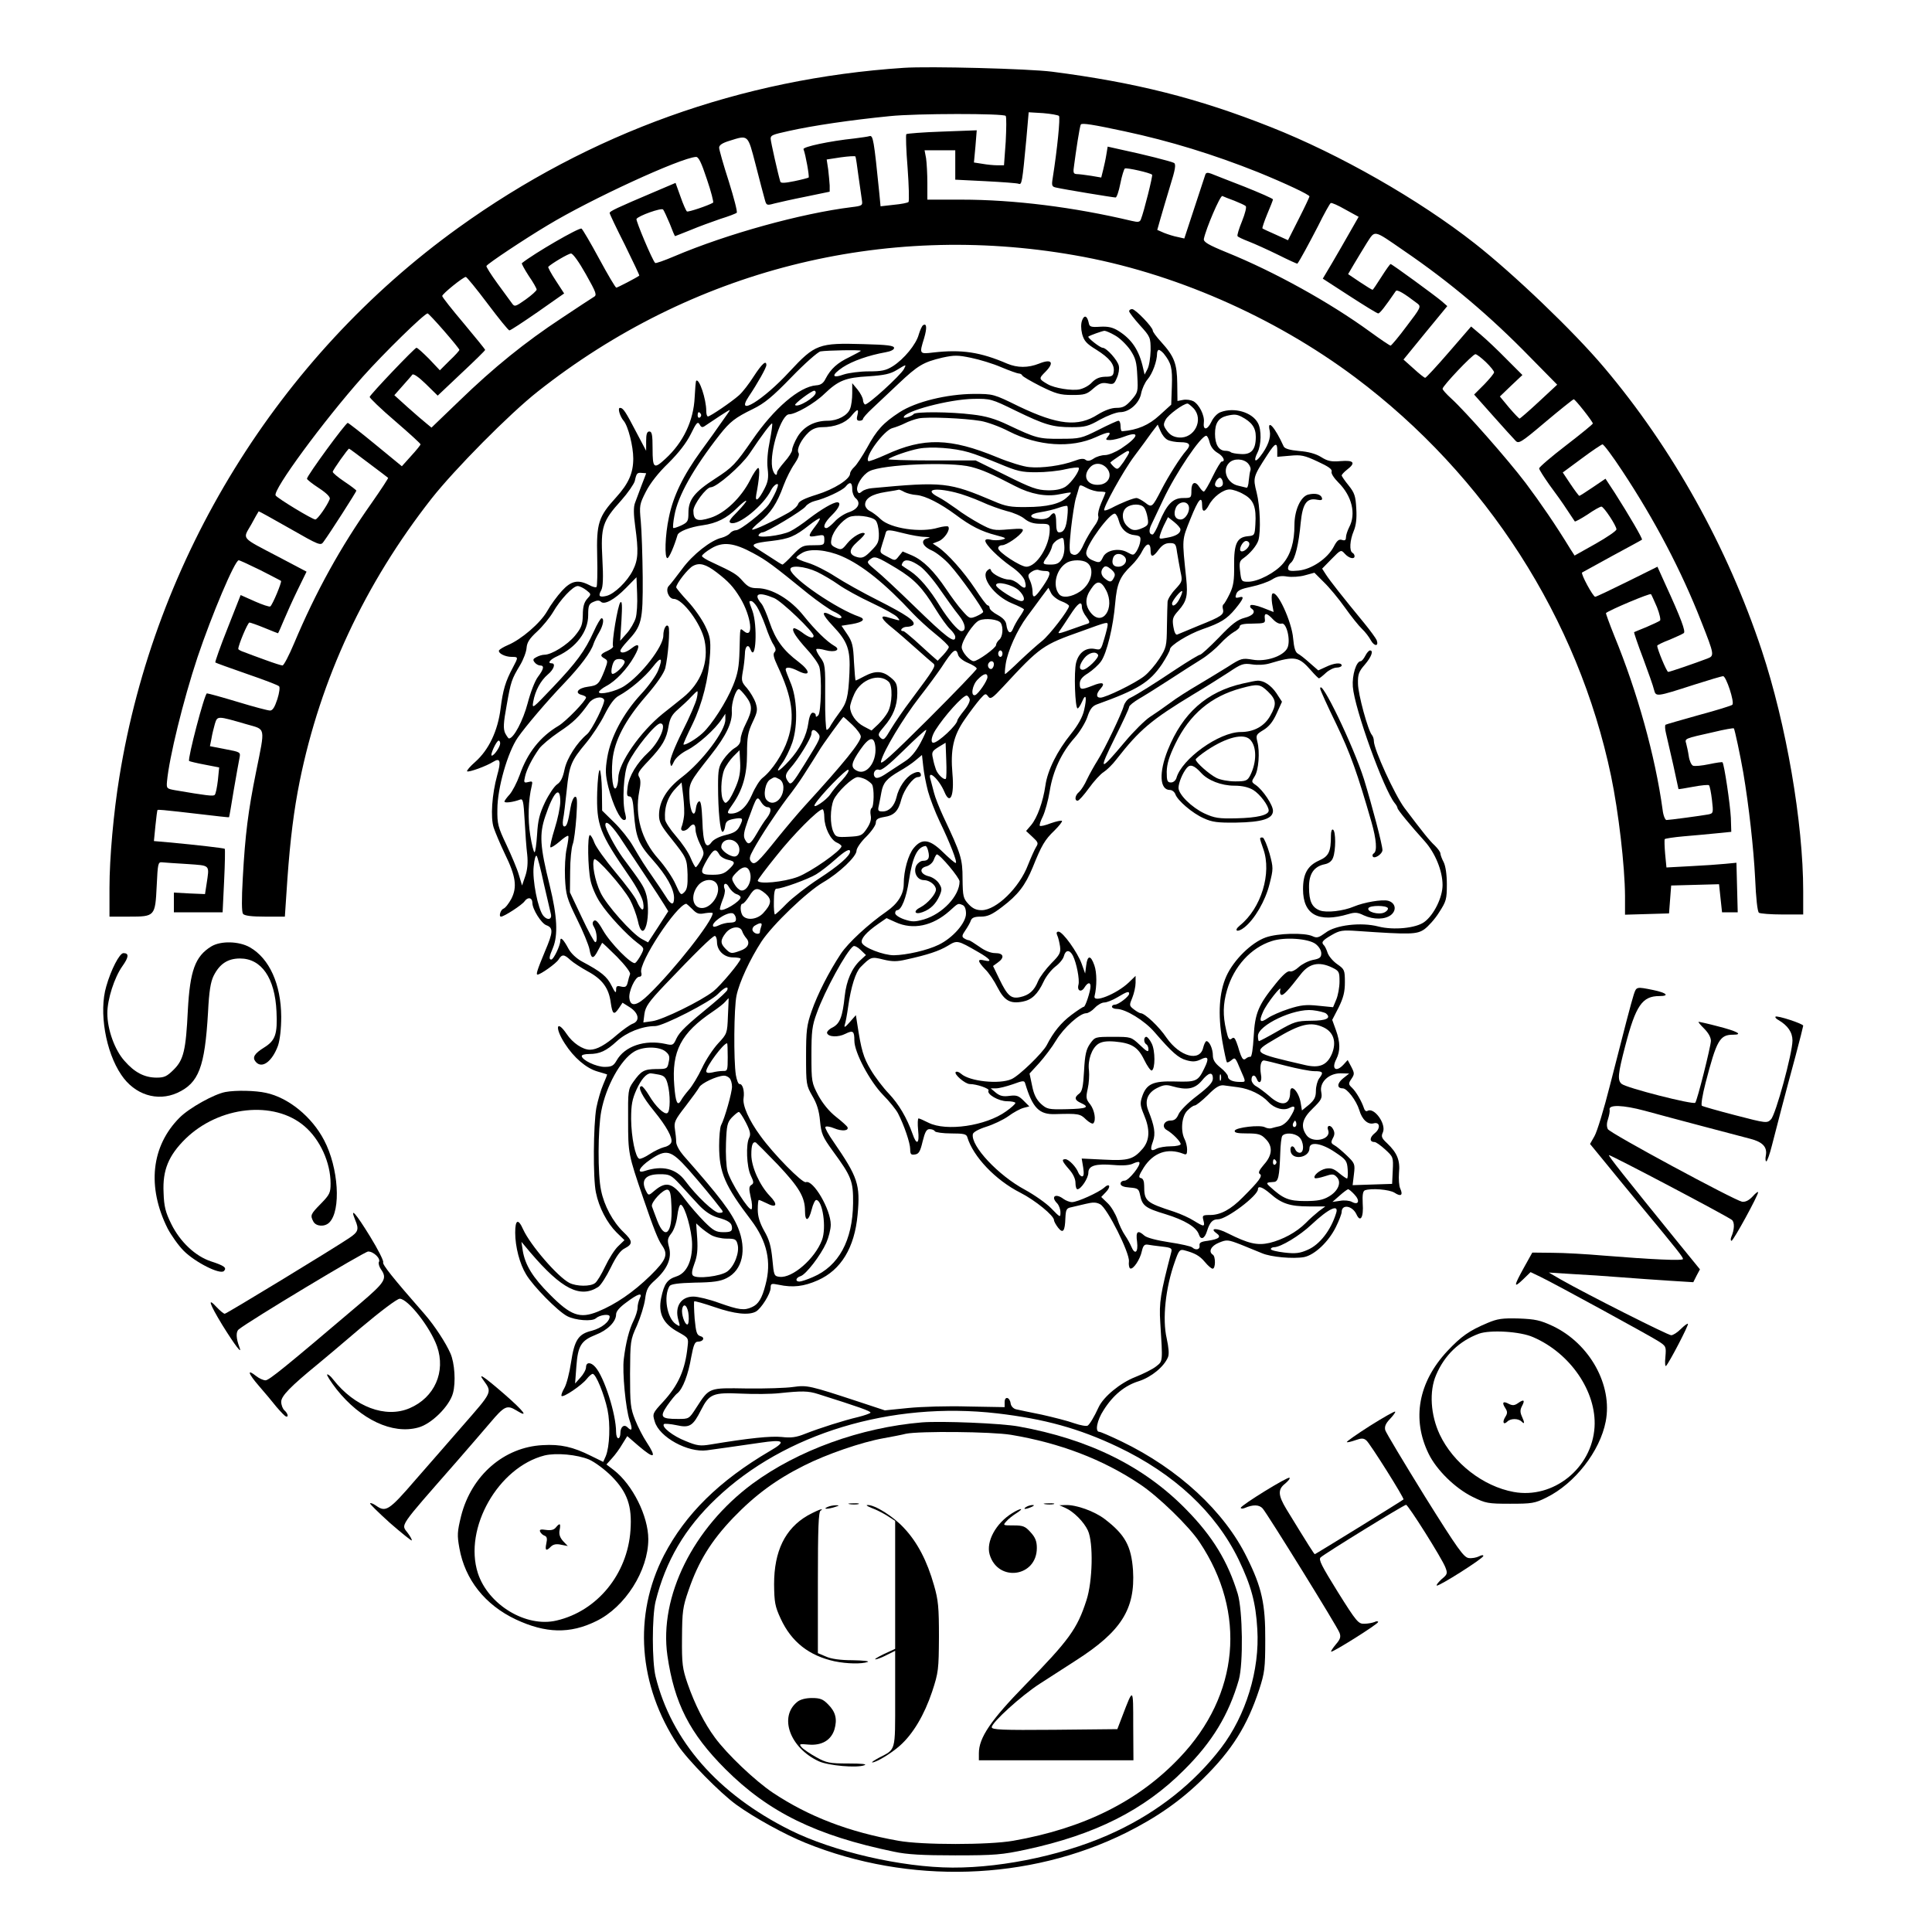
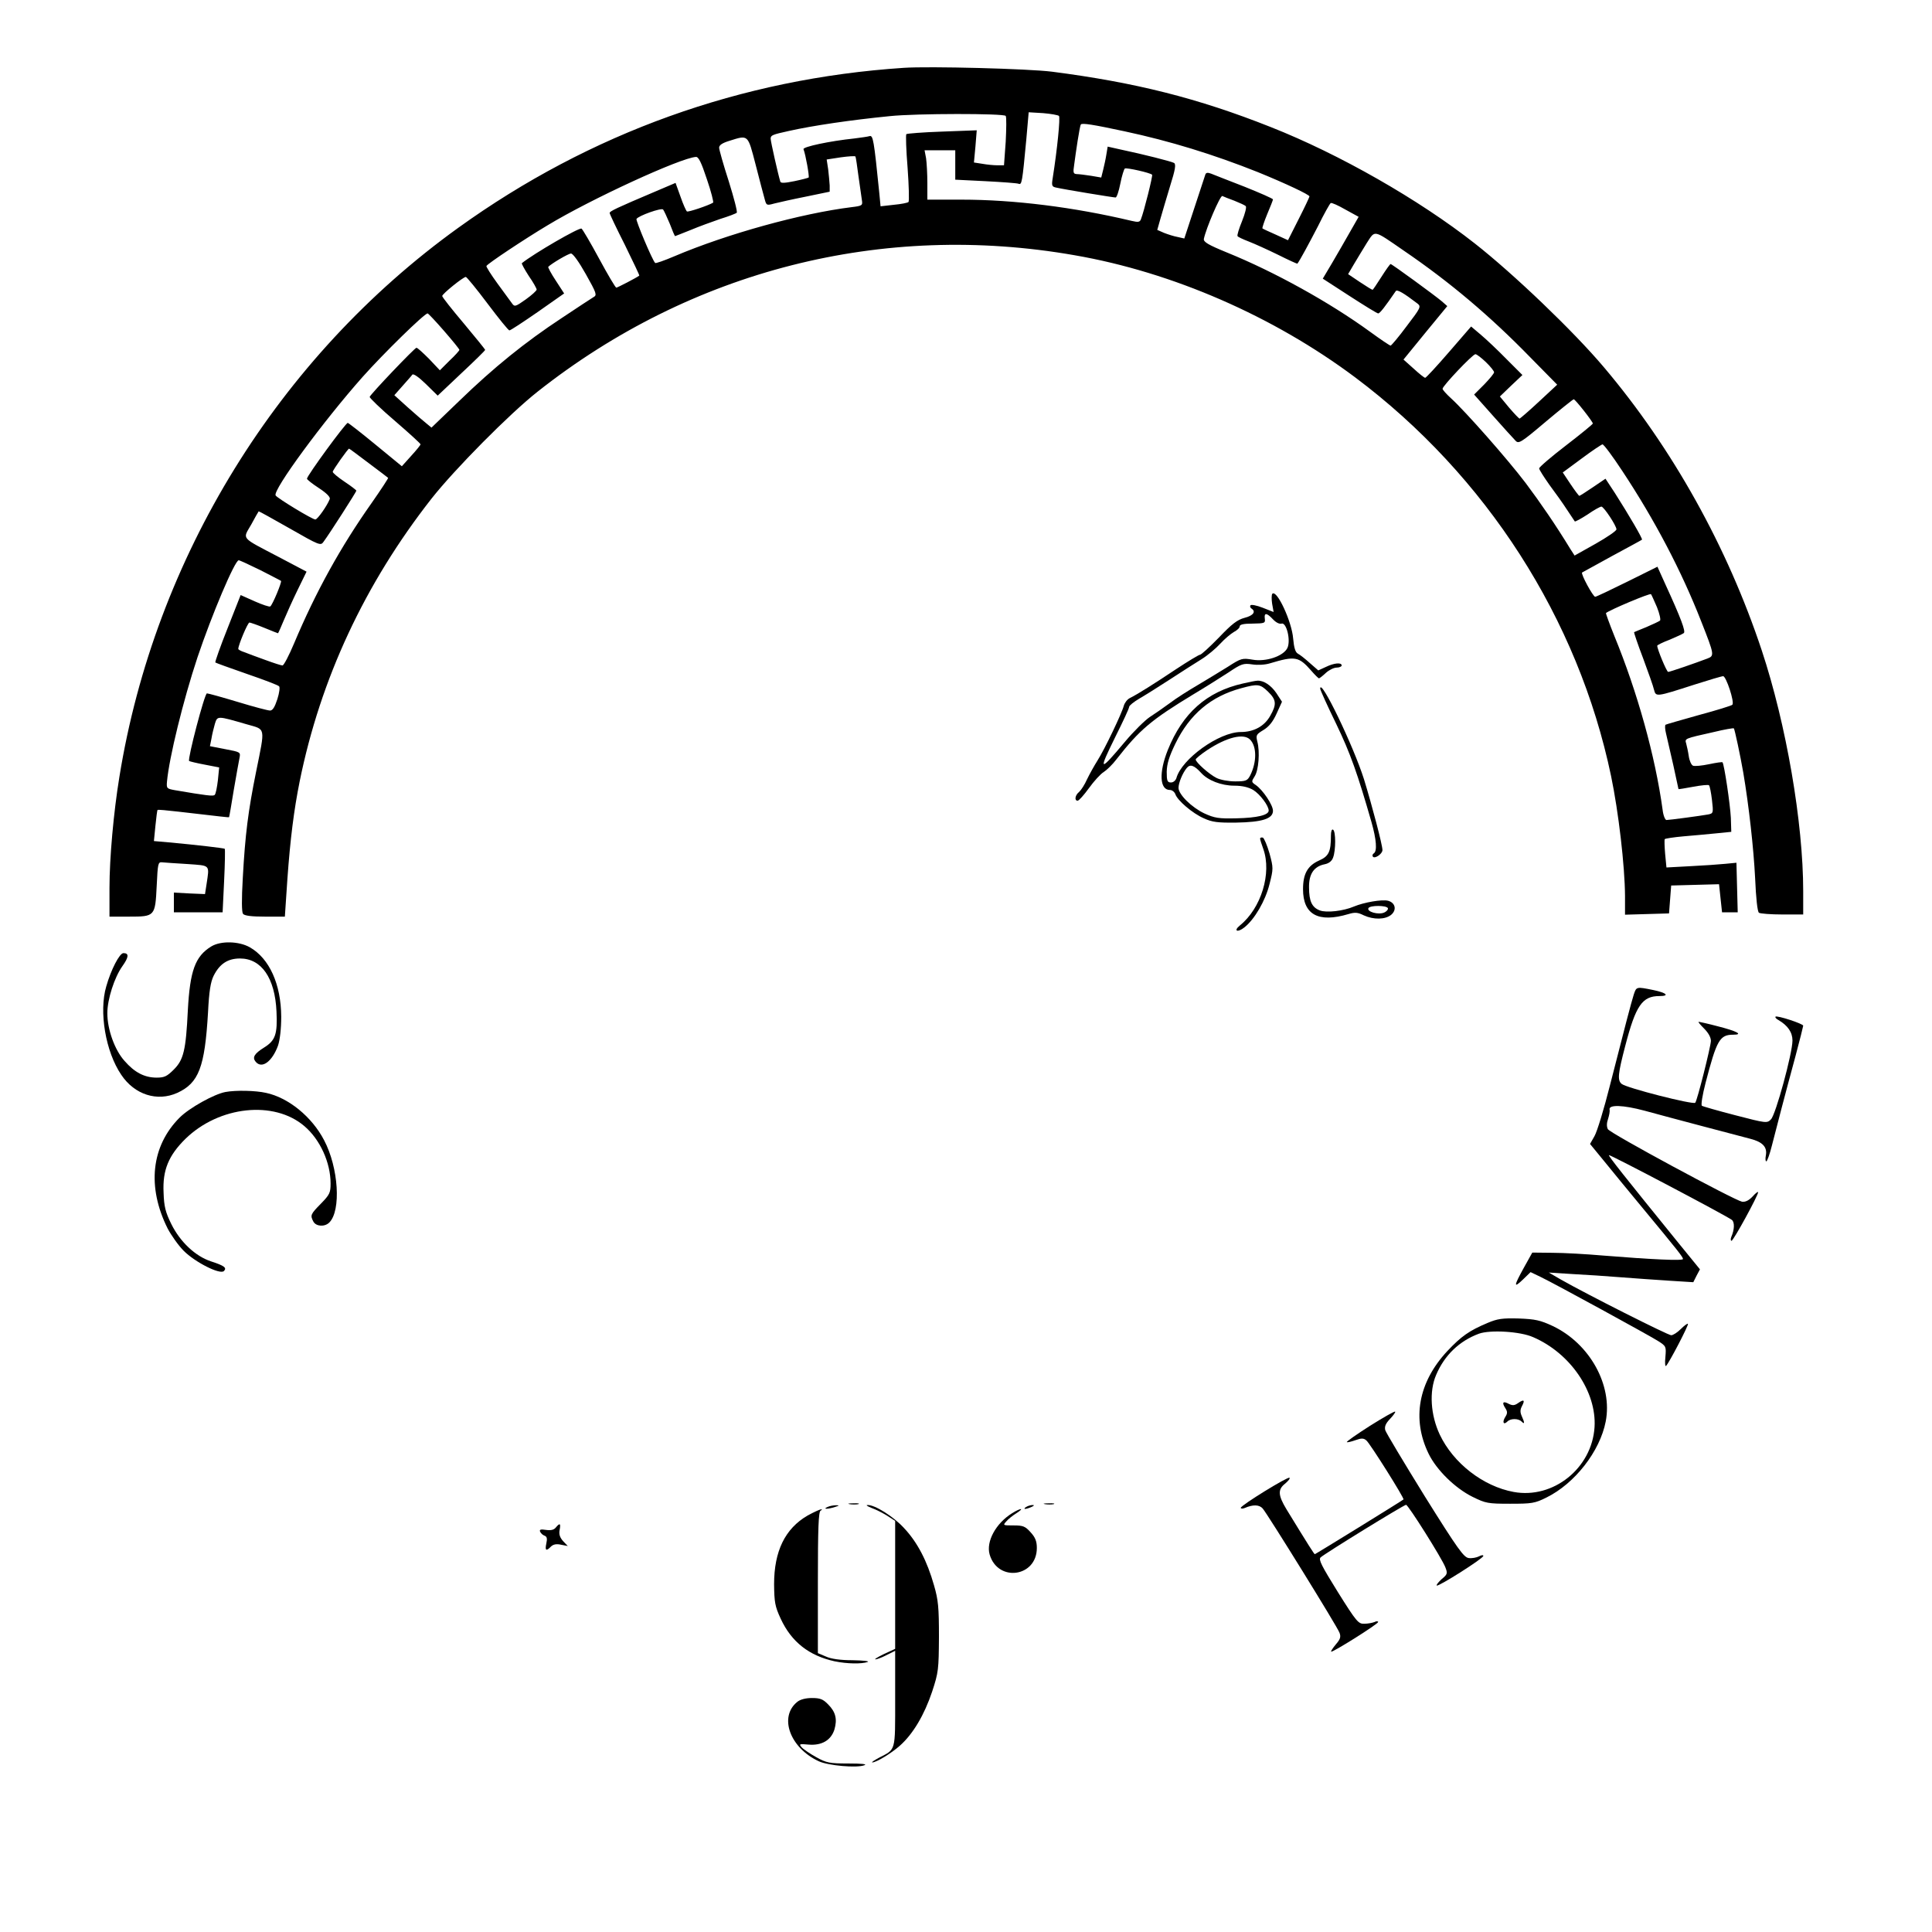
<svg xmlns="http://www.w3.org/2000/svg" version="1.0" width="900pt" height="900pt" viewBox="0 0 900 900" preserveAspectRatio="xMidYMid meet">
  <g transform="translate(0,900) scale(0.1,-0.1)" fill="#000000" stroke="none">
    <path d="M4210 8684 c-757 -50 -1461 -303 -2075 -745 -838 -603 -1414 -1536 -1579 -2559 -27 -165 -46 -378 -46 -516 l0 -134 91 0 c121 0 122 1 129 144 5 103 6 111 25 109 11 -1 64 -5 118 -8 109 -8 103 -1 89 -95 l-7 -45 -72 3 -73 4 0 -46 0 -46 113 0 114 0 7 146 c4 81 5 148 3 150 -3 3 -130 18 -261 30 l-69 6 7 71 c4 39 8 72 10 74 2 2 45 -2 97 -8 205 -24 234 -27 236 -26 1 1 11 58 22 127 12 69 24 137 27 151 5 25 3 26 -66 39 l-72 14 7 35 c3 20 11 51 16 69 12 38 10 38 148 -2 90 -26 87 -8 44 -221 -37 -183 -51 -293 -62 -495 -6 -102 -5 -159 1 -167 7 -9 41 -13 103 -13 l92 0 12 178 c13 181 30 318 57 452 97 478 303 920 614 1317 107 136 364 396 495 499 715 565 1606 792 2501 635 456 -79 926 -284 1307 -569 611 -458 1039 -1125 1192 -1857 35 -168 64 -419 65 -558 l0 -88 103 3 102 3 5 65 5 65 111 3 112 3 7 -66 7 -65 36 0 37 0 -3 116 -3 115 -52 -5 c-29 -3 -102 -8 -163 -11 l-111 -6 -6 62 c-3 35 -4 66 -2 70 3 3 42 9 87 13 46 4 115 10 153 14 l70 7 -2 65 c-3 62 -31 251 -39 259 -2 2 -30 -2 -63 -9 -33 -7 -66 -10 -74 -7 -8 3 -17 23 -20 44 -3 21 -9 48 -12 59 -7 24 -10 23 129 54 49 12 90 19 93 17 4 -5 30 -126 44 -207 26 -154 48 -351 55 -490 4 -95 11 -158 18 -162 6 -4 55 -8 109 -8 l97 0 0 108 c0 320 -79 778 -193 1122 -160 482 -416 942 -736 1320 -141 167 -420 434 -601 576 -261 205 -631 416 -950 542 -340 135 -632 208 -1019 258 -110 14 -572 26 -691 18z m723 -224 c7 -7 -8 -156 -29 -289 -6 -36 -4 -41 17 -45 34 -8 265 -46 276 -46 5 0 15 29 22 65 7 36 17 67 21 70 8 5 119 -20 127 -29 4 -4 -38 -172 -52 -207 -5 -14 -13 -15 -43 -8 -269 64 -548 99 -794 99 l-158 0 0 78 c0 42 -3 94 -6 115 l-7 37 72 0 71 0 0 -69 0 -68 140 -7 c78 -4 147 -9 155 -12 15 -6 17 4 36 207 l11 126 67 -4 c36 -3 70 -9 74 -13z m-248 0 c4 -6 3 -60 0 -120 l-8 -110 -31 0 c-17 0 -48 3 -70 7 l-39 6 7 75 6 75 -161 -6 c-89 -3 -164 -9 -167 -12 -3 -3 -1 -74 6 -158 6 -83 8 -155 4 -158 -4 -4 -35 -10 -68 -13 l-62 -7 -6 63 c-25 248 -29 268 -45 264 -9 -3 -41 -7 -71 -11 -115 -12 -241 -39 -237 -50 10 -25 28 -127 24 -132 -3 -2 -33 -10 -67 -17 -44 -9 -63 -10 -65 -2 -10 32 -45 187 -45 200 0 16 8 19 85 36 112 25 288 51 470 69 122 13 533 13 540 1z m555 -72 c210 -45 412 -107 620 -190 130 -53 240 -105 240 -113 0 -3 -22 -50 -50 -105 l-50 -99 -57 26 c-32 14 -60 27 -62 29 -2 2 8 32 22 66 15 35 27 66 27 69 0 4 -60 30 -132 59 -73 28 -143 56 -156 61 -16 6 -24 5 -27 -4 -2 -6 -25 -76 -51 -155 l-47 -143 -31 7 c-17 3 -45 12 -63 19 l-32 14 15 53 c8 29 29 98 45 152 24 76 28 101 18 107 -12 7 -142 40 -251 63 l-58 13 -6 -36 c-3 -20 -10 -52 -15 -72 l-9 -36 -47 8 c-27 4 -56 8 -67 8 -16 1 -18 6 -12 44 3 23 10 73 16 111 6 37 12 72 15 76 5 8 56 0 205 -32z m-1720 -155 c18 -71 37 -142 42 -160 8 -30 9 -31 45 -21 20 5 86 20 147 32 l111 23 0 29 c-1 16 -4 50 -7 75 l-7 46 65 10 c36 5 67 7 69 4 2 -4 8 -44 14 -91 7 -47 14 -97 16 -112 4 -25 2 -27 -48 -33 -234 -29 -579 -124 -826 -229 -47 -20 -87 -34 -89 -31 -13 12 -91 198 -87 205 9 15 116 53 124 44 4 -5 18 -35 31 -66 12 -32 23 -58 25 -58 1 0 33 13 71 28 38 16 101 39 139 52 39 12 73 25 77 29 4 4 -13 69 -37 146 -25 77 -45 148 -45 157 0 12 15 22 48 32 89 28 85 31 122 -111z m-227 -68 c20 -58 32 -107 29 -109 -21 -13 -116 -45 -122 -41 -4 3 -18 34 -30 69 l-23 64 -101 -43 c-172 -73 -206 -89 -206 -97 0 -5 32 -72 71 -149 38 -78 69 -142 67 -143 -13 -10 -102 -56 -107 -56 -4 0 -40 61 -80 135 -40 74 -77 137 -82 140 -10 7 -222 -116 -278 -161 -2 -2 12 -28 32 -59 21 -30 37 -59 37 -64 0 -5 -23 -26 -51 -46 -48 -34 -52 -35 -64 -18 -7 10 -38 52 -68 93 -30 41 -53 78 -51 81 7 12 177 125 284 189 203 123 621 315 692 319 12 1 25 -25 51 -104z m2457 -100 c25 -10 49 -21 53 -25 5 -4 -3 -35 -17 -70 -14 -34 -24 -66 -21 -70 2 -4 26 -15 52 -25 26 -10 88 -38 137 -62 48 -24 89 -43 90 -41 13 18 53 92 96 175 28 57 55 105 59 107 4 3 35 -11 68 -30 l62 -34 -40 -70 c-22 -39 -59 -103 -83 -144 l-44 -74 125 -81 c68 -44 128 -81 133 -81 8 0 32 31 82 104 6 9 37 -9 101 -58 18 -14 15 -20 -50 -105 -37 -50 -71 -90 -75 -91 -4 0 -47 29 -95 64 -188 137 -446 280 -668 370 -88 36 -109 49 -107 63 10 49 76 203 86 200 6 -3 31 -13 56 -22z m790 -233 c214 -146 401 -304 589 -497 l125 -127 -85 -79 c-46 -43 -87 -78 -90 -79 -3 0 -25 23 -49 51 l-43 52 52 50 53 50 -74 74 c-40 41 -94 92 -119 113 l-46 39 -103 -119 c-57 -66 -107 -120 -111 -120 -4 0 -28 19 -54 43 l-47 42 102 125 102 124 -25 22 c-33 28 -233 174 -239 174 -3 0 -22 -27 -43 -60 -21 -33 -39 -60 -41 -60 -3 0 -29 16 -59 36 l-55 37 27 46 c15 25 42 70 60 99 40 61 28 64 173 -36z m-3811 -109 c50 -89 53 -98 36 -107 -10 -6 -77 -50 -149 -98 -170 -112 -316 -230 -476 -385 l-130 -125 -23 19 c-13 10 -52 44 -87 75 l-63 57 38 43 c21 24 42 47 46 53 6 5 30 -12 63 -44 l55 -54 110 104 c61 57 111 106 111 109 0 3 -45 58 -100 124 -55 65 -100 122 -100 127 0 10 98 89 110 89 4 0 50 -56 101 -124 52 -69 97 -125 102 -125 4 -1 63 38 131 85 l124 87 -39 60 c-22 33 -37 62 -35 64 16 16 94 62 106 62 9 0 37 -39 69 -96z m-660 -265 c39 -45 71 -84 71 -88 0 -3 -20 -26 -46 -50 l-45 -45 -50 53 c-28 28 -54 52 -59 52 -8 0 -213 -215 -218 -229 -1 -4 51 -55 118 -112 66 -57 120 -106 119 -109 0 -3 -19 -27 -43 -53 l-44 -49 -123 101 c-68 56 -126 101 -129 101 -10 0 -190 -246 -190 -260 0 -4 25 -24 56 -44 35 -23 54 -42 50 -51 -12 -31 -57 -95 -67 -95 -14 0 -177 99 -185 112 -15 24 223 347 405 552 98 110 288 296 303 296 3 0 38 -37 77 -82z m4853 -145 c21 -20 38 -42 38 -47 0 -6 -21 -31 -46 -57 l-47 -47 88 -99 c48 -54 95 -106 104 -115 15 -17 24 -12 141 87 69 58 128 105 131 105 7 0 89 -104 89 -113 0 -3 -56 -49 -125 -102 -69 -53 -125 -101 -125 -107 0 -6 22 -40 48 -77 27 -36 64 -88 82 -116 18 -27 35 -52 36 -54 2 -2 28 12 59 32 30 21 59 37 65 37 11 0 70 -89 70 -106 0 -7 -44 -37 -97 -67 l-98 -55 -20 31 c-67 110 -139 215 -208 307 -85 112 -280 333 -347 394 -22 20 -40 40 -40 45 0 13 140 161 153 161 6 0 28 -17 49 -37z m634 -505 c153 -231 277 -468 369 -703 62 -157 62 -160 28 -173 -58 -22 -174 -62 -182 -62 -7 0 -51 106 -51 122 0 3 26 16 58 28 31 13 61 27 66 31 9 8 -13 68 -86 227 l-37 82 -141 -70 c-77 -38 -144 -70 -149 -70 -10 0 -68 107 -61 113 3 2 66 36 140 77 74 40 137 74 139 76 4 4 -61 115 -126 217 l-44 67 -59 -40 c-32 -22 -61 -40 -63 -40 -2 0 -21 25 -41 55 l-36 54 88 65 c48 36 92 65 97 66 6 0 47 -55 91 -122z m-5839 35 c48 -36 89 -67 91 -69 2 -1 -32 -53 -76 -116 -145 -205 -261 -415 -362 -655 -24 -57 -48 -103 -54 -103 -6 0 -43 12 -81 26 -39 14 -82 30 -97 36 -16 5 -28 12 -28 15 0 18 44 123 52 123 4 0 36 -11 70 -25 34 -14 62 -25 63 -25 1 0 13 26 26 58 13 31 42 96 65 143 l42 86 -129 68 c-181 95 -169 81 -129 151 18 33 33 60 35 62 1 1 66 -35 145 -80 138 -79 144 -81 157 -62 29 39 153 233 153 238 0 3 -25 22 -55 42 -30 20 -55 41 -55 46 0 8 71 108 76 108 2 0 42 -30 91 -67z m-504 -499 c50 -26 94 -48 96 -50 5 -5 -40 -113 -50 -119 -4 -3 -37 8 -73 24 l-65 29 -61 -155 c-34 -85 -59 -157 -57 -159 2 -2 68 -26 146 -53 79 -27 147 -53 151 -58 5 -4 1 -32 -8 -60 -12 -37 -22 -53 -34 -53 -10 0 -78 18 -150 40 -73 22 -138 40 -144 40 -11 0 -91 -306 -83 -315 3 -2 35 -10 73 -17 l67 -13 -6 -60 c-4 -33 -10 -64 -15 -68 -6 -7 -39 -3 -185 22 -38 7 -40 8 -37 41 10 110 75 376 142 578 67 199 174 452 192 452 5 0 50 -21 101 -46z m6506 -173 c12 -30 18 -58 14 -62 -5 -4 -33 -17 -63 -30 -30 -12 -56 -23 -58 -24 -1 -1 17 -56 42 -121 24 -65 48 -132 51 -147 9 -34 9 -34 189 24 66 21 126 39 133 39 14 0 54 -121 43 -133 -3 -4 -74 -26 -156 -48 -82 -23 -152 -43 -155 -45 -4 -2 -3 -21 2 -41 5 -21 20 -87 34 -148 13 -60 24 -111 24 -111 1 -1 31 4 69 11 37 7 70 10 73 7 4 -4 10 -35 14 -69 7 -60 6 -62 -17 -67 -33 -6 -181 -26 -195 -26 -6 0 -15 21 -18 48 -34 249 -118 550 -225 810 -23 57 -40 105 -39 106 16 14 205 94 210 88 3 -4 15 -31 28 -61z" />
-     <path d="M5260 7550 c0 -5 23 -35 50 -65 49 -54 50 -57 50 -118 -1 -34 -7 -73 -15 -87 l-13 -25 -7 30 c-18 82 -52 134 -114 173 -27 17 -48 22 -86 20 -43 -3 -50 0 -53 17 -7 34 -21 40 -31 13 -6 -16 -6 -39 0 -64 9 -32 20 -45 66 -73 62 -39 86 -69 81 -103 -2 -19 -9 -23 -40 -23 -26 -1 -43 -8 -61 -26 -13 -15 -39 -29 -59 -33 -36 -7 -116 6 -147 24 -43 25 -43 26 -10 59 42 43 28 61 -31 37 -51 -20 -100 -20 -148 0 -125 54 -212 67 -344 52 -66 -8 -66 -7 -43 67 14 48 12 71 -5 60 -5 -3 -14 -23 -20 -43 -12 -46 -69 -115 -121 -148 -32 -20 -52 -24 -113 -24 -40 0 -92 -7 -114 -14 -58 -21 -61 -4 -6 33 46 30 121 56 199 70 24 4 40 12 40 20 0 11 -29 15 -143 18 -208 6 -225 0 -344 -128 -122 -133 -256 -215 -190 -116 41 61 82 134 82 146 0 25 -20 7 -58 -51 -22 -35 -53 -75 -69 -89 -36 -32 -135 -99 -145 -99 -5 0 -8 12 -8 26 0 54 -33 154 -47 140 -2 -2 -5 -37 -7 -77 -5 -109 -53 -210 -136 -286 -54 -50 -60 -45 -60 47 0 64 -3 80 -15 80 -11 0 -15 -12 -15 -45 l0 -45 -46 87 c-50 96 -61 113 -76 113 -12 0 0 -40 17 -60 21 -24 45 -119 45 -176 0 -68 -22 -117 -80 -181 -82 -90 -92 -120 -88 -277 2 -74 0 -137 -3 -140 -3 -4 -19 0 -35 9 -51 26 -83 20 -126 -27 -22 -24 -53 -66 -69 -95 -32 -56 -121 -132 -183 -158 -19 -8 -37 -19 -41 -24 -7 -13 27 -31 59 -31 31 0 31 -1 6 -48 -36 -67 -47 -106 -58 -192 -13 -105 -55 -193 -118 -249 -24 -21 -41 -41 -38 -44 7 -6 90 24 123 45 31 19 36 3 17 -64 -24 -87 -32 -196 -16 -244 7 -21 30 -76 52 -122 51 -104 58 -154 30 -209 -12 -22 -28 -43 -37 -46 -13 -5 -23 -37 -11 -37 14 0 99 55 110 72 15 21 36 17 36 -8 0 -29 41 -95 65 -104 33 -12 32 -32 -6 -121 -37 -89 -43 -109 -35 -109 14 0 87 52 98 70 16 26 26 25 55 -2 13 -12 50 -36 81 -53 67 -36 98 -77 107 -145 8 -56 15 -61 39 -25 l16 24 35 -22 c41 -27 47 -63 12 -76 -13 -5 -45 -28 -71 -50 -56 -49 -96 -71 -128 -71 -33 0 -80 31 -108 73 -48 71 -57 30 -9 -44 42 -66 100 -115 151 -130 24 -7 44 -13 46 -14 1 -1 -7 -22 -18 -47 -11 -25 -25 -74 -32 -109 -14 -80 -16 -328 -2 -394 14 -70 52 -142 96 -186 l37 -36 -30 -29 c-16 -15 -43 -58 -60 -94 -17 -36 -38 -71 -47 -77 -21 -17 -87 -16 -120 1 -55 29 -181 175 -215 249 -23 52 -37 46 -37 -15 0 -66 21 -146 51 -195 32 -54 147 -171 191 -194 38 -20 117 -26 134 -10 18 16 64 22 64 8 0 -24 -38 -54 -83 -66 -63 -15 -81 -43 -97 -148 -7 -48 -21 -102 -31 -119 -10 -17 -16 -34 -13 -37 9 -8 94 50 117 79 10 13 23 24 28 24 15 0 54 -96 69 -167 14 -67 10 -172 -8 -216 l-12 -27 -57 28 c-84 42 -142 55 -225 50 -180 -9 -332 -141 -380 -330 -18 -74 -19 -89 -8 -150 26 -146 119 -264 263 -332 139 -65 252 -68 374 -8 135 65 243 236 243 382 0 107 -73 254 -161 322 l-34 26 26 29 c14 15 36 45 48 66 l23 37 52 -45 c75 -64 87 -58 38 17 -16 24 -40 70 -53 103 -22 55 -24 74 -24 215 1 152 1 157 32 225 17 39 34 94 38 123 6 46 13 59 48 90 56 51 77 101 64 151 -9 33 -8 42 10 65 12 15 24 49 28 81 4 33 11 55 17 53 19 -7 51 -120 52 -183 1 -80 -26 -136 -73 -151 -43 -14 -57 -34 -71 -100 -15 -72 9 -121 79 -159 48 -27 49 -28 44 -68 -11 -108 -43 -180 -114 -257 -50 -54 -50 -56 -39 -92 21 -73 155 -146 243 -134 47 6 135 19 247 35 113 17 125 7 47 -38 -237 -139 -394 -294 -494 -486 -144 -280 -120 -605 65 -885 44 -67 196 -222 272 -277 83 -60 224 -138 323 -178 482 -195 1040 -177 1492 47 144 72 256 150 360 253 134 132 205 245 261 415 25 77 28 99 28 230 1 168 -16 245 -85 384 -105 215 -319 413 -584 541 -52 25 -98 45 -104 45 -21 0 -11 54 20 101 44 70 99 115 164 135 59 19 118 68 136 112 6 15 3 45 -6 87 -21 90 -6 235 38 358 18 52 23 58 43 53 49 -13 72 -25 97 -55 14 -17 30 -31 36 -31 14 0 14 57 1 65 -22 14 -9 41 28 56 37 15 41 15 103 -9 35 -14 79 -32 98 -40 42 -18 145 -27 196 -18 49 10 114 71 148 140 15 30 27 62 27 70 0 38 50 30 69 -11 18 -40 34 -14 29 51 -2 40 1 57 10 61 30 11 114 4 138 -11 30 -20 41 -12 27 19 -6 12 -8 45 -6 73 6 58 -8 93 -55 138 -26 24 -29 32 -20 51 17 39 -41 119 -72 100 -6 -4 -13 2 -16 12 -10 31 -36 77 -56 96 -17 16 -17 20 -2 42 14 21 14 26 -1 55 l-17 32 -19 -21 c-35 -38 -58 -21 -34 25 19 38 19 78 -2 136 l-17 47 30 58 c22 45 29 72 29 117 0 57 -2 61 -35 84 -19 13 -39 36 -45 52 -5 16 -13 32 -17 36 -15 14 -8 23 35 48 38 22 50 24 122 19 246 -17 275 -16 310 8 18 13 50 48 69 79 33 51 36 61 36 130 0 47 -6 86 -15 104 -8 15 -15 34 -15 40 0 7 -12 23 -26 37 -24 22 -56 62 -142 176 -45 61 -142 272 -142 311 0 10 -4 22 -9 28 -18 20 -65 191 -65 240 -1 43 4 56 32 88 30 35 42 66 24 66 -5 0 -15 -11 -22 -25 -7 -14 -17 -25 -21 -25 -21 0 -41 -65 -37 -119 8 -103 144 -479 195 -542 7 -8 13 -19 13 -23 0 -8 61 -82 127 -155 49 -55 83 -138 83 -204 0 -57 -40 -139 -85 -172 -39 -29 -144 -39 -214 -21 -80 21 -200 7 -246 -29 -32 -23 -40 -26 -61 -16 -38 17 -162 14 -218 -6 -67 -24 -149 -105 -183 -180 -34 -76 -40 -177 -19 -303 9 -51 19 -96 21 -98 3 -3 11 1 20 8 19 16 19 16 44 -44 26 -59 26 -56 -3 -56 -34 0 -56 10 -56 26 0 7 -16 26 -35 41 -25 20 -35 36 -35 56 0 31 -16 67 -30 67 -4 0 -11 -14 -15 -30 -15 -68 -109 -43 -171 46 -34 51 -101 114 -120 114 -5 0 -19 8 -32 18 -22 17 -22 19 -7 55 8 20 15 51 15 69 l0 32 -32 -31 c-57 -54 -168 -98 -159 -63 11 45 11 110 -1 143 -17 49 -32 48 -38 0 l-5 -38 -16 45 c-19 53 -88 150 -108 150 -9 0 -11 -6 -6 -17 5 -10 10 -33 13 -51 4 -30 -1 -40 -41 -80 -25 -26 -53 -63 -61 -82 -18 -45 -42 -66 -84 -75 -42 -9 -59 6 -97 85 l-29 60 22 16 c33 23 28 44 -11 44 -22 0 -49 11 -75 30 -23 16 -45 30 -49 30 -5 0 -14 4 -22 9 -11 7 -10 14 6 37 11 16 23 37 26 47 5 12 17 17 46 17 31 0 52 9 99 45 74 56 108 100 143 185 41 102 56 128 101 171 22 22 38 42 35 45 -3 3 -26 -2 -52 -11 -25 -10 -48 -15 -51 -12 -3 3 3 22 14 44 10 21 25 74 32 118 15 95 56 181 116 248 23 26 50 70 59 96 12 37 23 51 43 59 194 70 247 103 305 188 20 31 37 62 37 69 0 18 86 71 152 94 84 29 113 47 152 94 41 50 44 62 17 54 -16 -4 -18 -1 -12 16 6 17 23 24 71 34 34 7 77 22 95 33 25 16 43 19 72 14 21 -3 58 -1 82 6 l44 12 44 -44 c25 -24 69 -77 98 -118 29 -41 65 -86 80 -100 15 -14 33 -38 41 -53 16 -29 38 -29 27 1 -4 9 -30 45 -57 78 -102 124 -161 199 -179 227 l-18 28 44 45 c43 44 44 44 62 24 19 -21 45 -27 45 -11 0 6 -4 13 -10 16 -15 9 -12 58 6 101 11 26 15 59 12 105 -3 58 -8 73 -36 108 -18 22 -32 43 -32 46 0 4 11 16 25 27 42 32 32 45 -29 40 -45 -4 -62 0 -92 19 -24 15 -60 25 -102 28 -44 4 -67 11 -72 21 -41 91 -79 132 -65 72 6 -31 -9 -73 -45 -119 -24 -31 -31 -19 -12 19 18 36 19 106 2 137 -27 51 -111 75 -174 51 -15 -5 -34 -25 -43 -45 -19 -40 -40 -41 -35 -2 4 32 -22 83 -49 98 -12 6 -33 9 -48 6 l-26 -5 -1 81 c-1 93 -14 127 -75 194 -22 24 -39 47 -39 53 0 16 -81 100 -96 100 -8 0 -14 -4 -14 -10z m-65 -113 c22 -12 53 -43 70 -67 25 -38 30 -56 33 -121 4 -74 3 -77 -28 -113 -26 -29 -39 -36 -69 -36 -24 0 -54 -11 -87 -31 -92 -59 -186 -49 -368 38 -118 58 -119 58 -210 58 -125 -1 -269 -36 -345 -85 -77 -50 -107 -83 -152 -166 -22 -39 -48 -79 -59 -89 -11 -10 -20 -24 -20 -31 0 -26 -74 -73 -155 -98 -58 -18 -84 -31 -87 -44 -3 -10 -23 -28 -44 -40 -75 -42 -165 -84 -170 -79 -3 2 14 19 36 37 50 40 80 85 110 168 13 35 36 80 51 101 17 25 24 43 19 51 -11 17 13 64 47 96 17 16 38 24 62 24 59 0 108 19 135 50 30 37 38 38 30 5 -5 -19 -2 -25 10 -25 9 0 16 4 16 8 0 5 19 27 43 49 23 22 78 74 122 115 91 86 116 101 205 122 56 12 72 12 134 -1 39 -8 102 -27 141 -44 38 -16 75 -29 81 -29 7 0 14 -4 16 -9 2 -5 40 -27 85 -50 71 -35 91 -41 147 -41 58 0 69 3 99 30 28 24 40 29 66 24 28 -6 32 -3 44 26 8 17 12 42 9 55 -4 25 -57 85 -76 85 -13 1 -72 48 -66 52 8 6 64 26 75 27 6 0 28 -9 50 -22z m-1185 -71 c0 -2 -24 -15 -52 -29 -57 -27 -88 -55 -112 -101 -10 -21 -23 -30 -44 -31 -78 -6 -196 -107 -297 -254 -79 -114 -92 -128 -174 -181 -96 -62 -124 -98 -124 -158 0 -40 -3 -45 -34 -60 -18 -8 -35 -14 -37 -11 -2 2 0 29 6 59 16 90 88 218 210 374 49 62 72 80 156 121 53 26 90 56 179 148 62 64 122 117 135 120 29 5 188 8 188 3z m1411 -13 c35 -44 41 -66 38 -152 l-3 -86 -55 -50 c-50 -46 -103 -68 -173 -74 -5 -1 -8 10 -8 24 0 14 -4 25 -10 25 -5 0 -47 -19 -92 -42 -80 -40 -87 -42 -178 -42 -101 -1 -114 3 -245 65 -59 28 -103 41 -165 48 -102 13 -267 14 -274 2 -6 -9 -46 -22 -46 -15 0 28 211 84 325 86 79 1 84 0 196 -55 136 -66 172 -77 262 -77 60 0 77 4 131 35 35 19 77 35 94 35 43 0 90 42 98 88 4 20 17 50 30 65 23 27 44 85 44 120 0 9 4 17 8 17 5 0 15 -8 23 -17z m-1210 -72 c-16 -30 -172 -172 -182 -165 -5 3 -9 13 -9 22 -1 9 -12 31 -25 47 l-25 30 0 -47 c0 -26 -4 -58 -10 -72 -11 -31 -58 -56 -104 -56 -62 0 -112 -27 -141 -75 -14 -24 -25 -51 -25 -61 0 -9 -16 -34 -35 -55 -19 -22 -35 -44 -35 -49 0 -25 -18 -7 -23 23 -12 77 43 247 79 247 30 0 119 51 164 95 66 63 99 76 206 82 74 5 101 11 131 29 46 28 46 28 34 5z m-411 -110 c0 -21 -83 -71 -96 -58 -6 5 75 66 89 67 4 0 7 -4 7 -9z m1760 -73 c49 -53 4 -142 -68 -136 -24 2 -41 11 -55 30 -18 25 -19 30 -7 53 12 23 83 75 102 75 4 0 16 -10 28 -22z m-2174 -30 c-9 -13 -24 -34 -34 -48 -9 -14 -48 -68 -86 -120 -84 -116 -130 -211 -150 -310 -18 -83 -21 -190 -7 -190 8 0 32 56 47 107 4 17 59 38 117 46 65 9 113 33 160 80 21 21 41 37 43 34 3 -2 -16 -25 -41 -51 -35 -35 -43 -47 -31 -52 36 -14 154 82 188 153 6 12 17 24 24 27 11 4 11 -2 -1 -32 -9 -20 -24 -48 -34 -62 -26 -36 -132 -120 -152 -120 -9 0 -22 -6 -28 -14 -7 -8 -24 -17 -39 -21 -50 -11 -136 -79 -184 -145 -27 -36 -54 -71 -62 -79 -18 -17 -1 -61 23 -61 41 0 127 -116 143 -193 21 -100 -16 -199 -101 -267 -20 -16 -62 -50 -94 -75 -105 -85 -206 -230 -207 -300 0 -16 -4 -36 -9 -44 -15 -23 -25 51 -18 127 9 91 58 186 156 299 52 60 83 106 90 130 13 54 23 181 15 194 -9 16 -24 -9 -24 -42 0 -51 -103 -184 -182 -235 -38 -25 -118 -43 -118 -28 0 5 15 18 34 28 44 23 97 79 130 137 30 52 25 68 -12 39 -26 -21 -52 -26 -52 -11 0 5 14 24 31 42 69 74 74 94 73 299 -1 102 -5 220 -9 262 -7 73 -6 79 24 138 20 39 58 88 105 133 48 48 83 93 104 135 26 53 32 60 41 45 8 -15 13 -16 28 -5 41 28 108 72 112 72 2 0 -4 -10 -13 -22z m-121 3 c3 -5 1 -12 -5 -16 -5 -3 -10 1 -10 9 0 18 6 21 15 7z m2518 -12 c48 -25 67 -51 67 -94 0 -60 -21 -84 -71 -80 -22 1 -43 5 -46 9 -4 3 -14 6 -24 6 -31 0 -49 29 -49 79 0 50 16 74 55 84 34 8 46 7 68 -4z m-1214 -20 c29 -5 88 -26 130 -48 137 -70 291 -80 407 -27 59 27 76 27 54 1 -11 -13 -9 -15 11 -15 13 0 43 7 66 16 76 29 68 -1 -15 -56 -25 -16 -58 -30 -74 -30 -16 0 -40 -7 -53 -16 -18 -12 -29 -13 -38 -6 -8 7 -24 6 -52 -5 -59 -22 -153 -35 -210 -29 -27 2 -95 23 -150 46 -218 90 -342 93 -518 12 -42 -19 -80 -33 -82 -30 -19 19 74 145 113 154 15 4 41 14 57 22 17 9 46 19 65 23 41 8 211 1 289 -12z m-983 -93 c-10 -48 -14 -96 -10 -129 5 -43 2 -61 -15 -94 -27 -53 -45 -66 -38 -27 14 73 18 124 9 124 -5 0 -23 -26 -38 -57 -42 -82 -117 -154 -184 -175 -62 -20 -80 -12 -80 33 0 28 60 109 81 109 27 0 141 99 180 156 60 90 102 145 106 141 2 -3 -3 -39 -11 -81z m1853 5 c11 -6 38 -11 60 -11 43 0 51 -12 27 -39 -29 -33 -83 -119 -115 -181 -44 -85 -45 -86 -77 -61 -15 11 -33 21 -40 21 -14 0 -70 -22 -117 -47 -16 -8 -30 -13 -33 -10 -8 8 88 183 140 252 29 39 65 87 80 109 l29 38 13 -30 c7 -17 21 -35 33 -41z m196 -12 c5 -20 18 -37 36 -48 27 -15 40 -41 20 -41 -4 0 -23 -31 -42 -70 -18 -38 -37 -70 -41 -70 -4 0 -13 9 -20 20 -20 32 -38 24 -38 -15 0 -34 -1 -35 -39 -35 -48 0 -76 -30 -111 -114 -12 -31 -26 -56 -31 -56 -16 0 -19 19 -5 47 7 15 32 67 54 114 58 124 176 299 201 299 5 0 12 -14 16 -31z m315 -38 l0 -29 59 5 c52 5 67 2 129 -27 50 -23 69 -36 65 -47 -3 -8 10 -29 32 -51 63 -63 83 -146 50 -208 -8 -16 -15 -37 -15 -47 0 -13 -5 -17 -19 -12 -14 4 -23 -3 -38 -32 -29 -55 -103 -105 -164 -111 -39 -4 -49 -1 -49 11 0 8 6 20 14 26 19 16 36 86 45 185 9 90 28 118 77 108 20 -4 25 -1 22 9 -6 17 -31 23 -64 15 -35 -9 -64 -73 -64 -141 0 -79 -17 -137 -53 -180 -35 -42 -116 -85 -163 -85 -30 0 -32 2 -37 48 -5 40 -3 49 16 62 31 22 61 58 69 83 12 42 8 158 -8 222 -18 71 -17 73 51 178 35 54 45 58 45 18z m-1437 -8 c29 -8 93 -33 144 -54 81 -34 102 -39 170 -39 43 0 104 6 136 14 31 7 59 10 62 7 7 -12 -33 -69 -61 -88 -19 -12 -46 -18 -84 -17 -48 1 -75 10 -195 70 l-140 69 -207 0 c-114 0 -204 3 -200 6 14 12 98 41 142 49 58 11 166 3 233 -17z m747 0 c0 -4 -12 -24 -26 -45 -26 -36 -28 -38 -46 -22 -10 10 -17 19 -15 20 10 10 73 52 80 53 4 1 7 -2 7 -6z m554 -52 c9 -10 14 -24 11 -32 -3 -8 -6 -30 -8 -49 -1 -19 -6 -34 -10 -32 -4 1 -21 5 -37 9 -53 10 -79 73 -44 107 21 22 67 20 88 -3z m-1290 -16 c53 -14 90 -30 206 -90 71 -37 143 -50 203 -38 29 6 53 10 55 8 2 -2 -6 -12 -18 -22 -31 -30 -93 -45 -189 -45 -72 -1 -96 3 -151 27 -210 89 -235 92 -567 61 -17 -1 -39 -8 -47 -15 -13 -11 -17 -11 -22 2 -9 23 23 75 56 92 61 32 378 45 474 20z m631 -5 c29 -32 10 -74 -33 -78 -57 -6 -82 39 -45 80 21 24 55 23 78 -2z m-2145 -25 c0 0 -9 -25 -21 -55 -11 -30 -25 -67 -31 -83 -7 -18 -7 -52 1 -109 16 -117 14 -155 -11 -205 -26 -52 -86 -110 -123 -119 -33 -8 -40 -1 -24 27 8 16 10 57 5 146 -8 148 0 175 88 272 31 35 59 76 63 90 8 37 11 40 33 38 11 -1 20 -1 20 -2z m2685 -55 c-9 -15 -35 -12 -35 3 0 7 5 18 12 25 9 9 14 9 21 -3 4 -8 5 -20 2 -25z m-1725 -19 c0 -16 7 -34 15 -41 27 -22 14 -51 -30 -66 -22 -7 -52 -27 -67 -44 -15 -16 -32 -30 -38 -30 -20 0 -9 27 25 60 34 33 45 60 25 60 -19 0 -73 -32 -130 -75 -30 -24 -70 -51 -89 -60 -42 -21 -158 -34 -147 -17 4 7 12 12 18 12 18 0 188 102 201 121 7 10 26 21 42 25 48 11 129 49 144 67 20 25 31 21 31 -12z m1096 4 c16 -8 41 -15 57 -15 15 0 27 -2 27 -4 0 -2 -9 -24 -20 -49 -11 -25 -17 -52 -14 -61 4 -10 -5 -30 -21 -51 -14 -20 -35 -55 -46 -79 -20 -46 -37 -59 -58 -46 -10 6 -11 30 -2 116 7 60 17 125 23 144 6 19 12 41 14 48 4 15 6 15 40 -3z m-853 -17 c12 -6 37 -13 57 -14 42 -4 110 -39 182 -92 69 -52 120 -78 187 -95 49 -13 52 -15 28 -21 -15 -3 -38 -4 -52 0 -16 4 -25 2 -25 -5 0 -18 61 -78 119 -119 33 -22 58 -49 64 -65 12 -38 2 -45 -26 -19 -13 12 -33 22 -46 22 -27 0 -78 25 -84 42 -3 10 -7 10 -17 1 -34 -31 32 -120 115 -154 30 -12 55 -25 55 -28 0 -3 -9 -19 -21 -36 -11 -16 -25 -41 -30 -54 -11 -28 -26 -19 -31 19 -2 17 -15 31 -40 45 -21 11 -38 26 -38 33 0 6 -4 12 -9 12 -5 0 -31 35 -59 78 -52 78 -127 163 -173 194 l-24 16 28 11 c27 11 56 55 44 68 -4 3 -24 1 -46 -5 -81 -25 -222 -4 -268 39 -15 15 -38 32 -50 38 -13 6 -23 20 -23 30 0 29 31 49 95 59 33 5 61 10 63 11 2 0 13 -4 25 -11z m237 -2 c30 -7 85 -27 121 -43 36 -17 90 -36 120 -44 30 -7 67 -23 82 -36 20 -16 41 -23 73 -23 41 0 44 -2 44 -27 0 -76 -61 -173 -109 -173 -27 0 -131 68 -131 86 0 8 8 14 18 14 20 0 82 42 95 65 7 13 -3 14 -65 9 -69 -6 -77 -4 -133 26 -33 18 -83 49 -110 70 -28 20 -65 45 -83 54 -67 34 -24 47 78 22z m1344 -9 c46 -25 59 -59 54 -140 -3 -51 -4 -52 -36 -55 -50 -5 -64 -35 -63 -137 1 -67 -3 -95 -20 -130 -12 -25 -25 -47 -29 -50 -5 -3 -6 -13 -3 -23 6 -25 -7 -34 -112 -76 -49 -21 -95 -39 -101 -42 -7 -3 -14 11 -18 36 -6 37 -3 46 24 76 38 43 44 69 36 147 -20 193 -21 178 20 281 37 92 54 111 54 60 0 -31 13 -31 31 2 20 39 67 74 97 74 15 0 45 -10 66 -23z m-257 -53 c9 -24 -14 -64 -37 -64 -26 0 -36 24 -22 56 13 27 49 33 59 8z m-565 -51 c-5 -52 -16 -73 -38 -73 -10 0 -14 13 -14 45 0 47 -9 56 -30 29 -9 -9 -26 -14 -48 -12 -53 5 -50 24 5 32 26 4 64 13 83 20 19 7 38 11 41 9 4 -1 4 -24 1 -50z m357 43 c7 -8 14 -29 17 -48 5 -29 3 -35 -20 -46 -37 -17 -53 -15 -76 8 -25 25 -26 68 -2 86 23 18 67 18 81 0z m-117 -62 c10 -39 38 -64 74 -67 24 -3 29 -7 26 -27 -1 -13 -9 -34 -17 -47 -14 -21 -16 -21 -43 -6 -39 22 -99 11 -114 -23 -13 -27 -17 -28 -53 -12 -15 7 -25 19 -25 32 0 38 112 190 134 183 6 -2 14 -17 18 -33z m-1134 3 c9 -9 15 -35 16 -61 1 -40 -4 -50 -36 -82 -29 -30 -41 -35 -62 -30 -44 11 -44 35 -1 73 21 18 36 35 33 38 -11 11 -56 -15 -81 -46 -24 -30 -28 -32 -52 -21 -24 11 -27 17 -21 44 7 34 48 84 81 99 29 13 104 4 123 -14z m-282 -31 c-34 -45 -33 -50 9 -42 33 6 35 5 35 -19 0 -24 -3 -25 -52 -25 -48 0 -54 -3 -95 -45 -23 -25 -45 -45 -48 -45 -3 0 -27 15 -54 33 -26 17 -57 37 -67 43 -29 17 -13 25 70 34 83 10 109 21 176 74 24 19 46 33 49 31 2 -3 -8 -20 -23 -39z m1703 -12 c1 -18 -21 -32 -63 -39 -37 -7 -38 -7 -31 16 4 13 14 37 22 52 l14 28 29 -23 c16 -13 29 -28 29 -34z m-1286 -19 c32 -8 75 -16 95 -16 23 -1 29 -3 15 -6 -37 -7 -28 -37 17 -57 21 -9 60 -40 85 -68 48 -53 155 -204 155 -218 0 -4 -14 -13 -32 -21 -30 -12 -32 -12 -66 27 -19 21 -52 66 -74 99 -58 86 -107 134 -158 157 l-45 19 -18 -22 c-17 -22 -18 -22 -52 -3 -40 21 -38 17 -24 63 7 20 13 42 15 49 4 16 17 15 87 -3z m732 -121 c-11 -18 -24 -24 -50 -24 -40 0 -42 3 -16 38 10 15 20 36 22 47 2 11 15 25 29 32 24 12 25 12 28 -28 2 -25 -3 -50 -13 -65z m875 72 c0 -16 -26 -39 -38 -34 -15 5 6 48 23 48 8 0 15 -6 15 -14z m-2311 -43 c63 -34 90 -54 256 -189 44 -35 97 -72 117 -82 36 -16 49 -32 28 -32 -6 0 -24 7 -39 15 -47 24 -44 5 8 -50 70 -74 83 -110 78 -220 -5 -113 -13 -141 -47 -185 -14 -19 -32 -45 -39 -57 -6 -13 -15 -23 -20 -23 -4 0 -8 69 -7 153 1 145 0 154 -23 185 -13 18 -21 35 -18 38 3 3 22 1 43 -5 44 -12 73 2 41 20 -35 20 -90 74 -143 140 -61 77 -149 129 -216 129 -31 0 -44 6 -68 33 -28 32 -41 40 -142 87 -27 12 -48 25 -48 30 0 5 19 21 43 35 54 33 106 27 196 -22z m1851 11 c0 -32 12 -30 38 6 16 21 31 30 51 30 26 0 29 -4 34 -42 4 -24 11 -64 16 -90 10 -45 9 -47 -24 -83 -19 -20 -35 -46 -36 -58 -1 -12 -2 -65 -3 -117 -1 -90 -3 -98 -35 -148 -18 -28 -50 -66 -71 -82 -42 -33 -179 -100 -204 -100 -21 0 -20 19 1 42 24 27 9 33 -37 14 -54 -21 -60 -20 -60 9 0 18 11 32 39 49 21 14 48 38 60 55 27 38 57 162 66 271 8 92 22 124 75 175 18 17 41 47 51 68 21 40 39 41 39 1z m-1439 -25 c95 -41 202 -127 332 -267 22 -23 68 -66 103 -94 35 -28 64 -56 64 -62 0 -5 -12 -22 -26 -37 l-26 -27 -32 28 c-17 15 -51 46 -76 69 -25 22 -48 41 -52 41 -21 0 -5 20 16 20 14 0 28 5 31 10 10 17 -32 46 -166 114 -70 35 -159 85 -199 111 -40 26 -96 54 -126 63 -30 9 -54 20 -54 24 0 4 12 14 28 23 36 21 113 14 183 -16z m1319 -4 c15 -19 -3 -45 -31 -45 -23 0 -32 15 -24 40 7 24 37 26 55 5z m-1063 -53 c82 -50 120 -89 181 -189 24 -39 54 -81 68 -94 13 -12 24 -28 24 -36 0 -34 -39 -5 -195 147 -71 69 -150 143 -175 163 -42 35 -44 38 -27 51 22 17 29 15 124 -42z m109 10 c22 -16 63 -64 93 -108 30 -43 69 -98 88 -121 31 -38 36 -73 11 -73 -14 0 -61 55 -99 116 -48 79 -96 135 -138 163 -20 13 -38 25 -40 27 -1 1 0 7 4 13 11 19 40 12 81 -17z m768 22 c49 -19 36 -100 -22 -139 -40 -27 -84 -33 -99 -12 -30 38 -14 111 31 142 21 16 63 19 90 9z m-1716 -50 c56 -43 78 -67 110 -119 52 -86 65 -195 17 -155 -19 15 -17 23 -20 -90 -2 -76 -8 -109 -30 -163 -31 -77 -100 -184 -142 -222 -30 -28 -83 -59 -89 -53 -2 2 17 44 41 93 47 97 76 212 83 332 3 61 0 79 -23 127 -15 31 -51 83 -81 115 -30 32 -54 62 -54 65 0 17 56 89 79 100 30 16 59 8 109 -30z m1851 -25 c-11 -22 -18 -23 -41 -5 -20 15 -23 37 -7 53 8 8 17 6 35 -9 18 -16 21 -25 13 -39z m-1383 27 c27 -13 73 -40 101 -60 28 -20 97 -58 155 -85 57 -27 110 -56 118 -66 14 -16 13 -17 -8 -11 -12 3 -31 9 -42 12 -33 9 -23 -12 28 -52 26 -21 76 -65 112 -97 36 -32 71 -63 78 -68 13 -11 4 -25 -105 -171 -32 -42 -73 -102 -92 -133 -30 -51 -35 -55 -49 -42 -14 14 -12 19 16 52 42 48 62 97 62 155 0 42 -4 52 -31 74 -37 31 -71 33 -122 6 -20 -11 -39 -20 -41 -20 -2 0 -5 39 -8 88 -3 74 -8 93 -31 127 l-27 40 50 8 c51 9 64 23 33 34 -103 35 -312 177 -321 219 -5 23 66 17 124 -10z m1065 4 c27 0 24 -18 -13 -72 -37 -54 -48 -59 -48 -23 0 13 -5 36 -12 51 -11 23 -10 28 7 40 11 8 26 12 33 9 8 -3 22 -5 33 -5z m-1910 -220 c-6 -19 -24 -51 -41 -70 l-31 -35 6 95 c4 69 3 92 -5 84 -12 -12 -42 -192 -34 -205 2 -4 -9 -13 -26 -21 -34 -15 -37 -23 -13 -36 15 -9 15 -13 0 -53 -26 -66 -32 -72 -78 -78 -46 -6 -64 -29 -30 -38 12 -3 21 -8 21 -12 0 -15 -93 -111 -128 -132 -86 -51 -145 -126 -181 -229 -13 -36 -34 -76 -47 -91 -13 -14 -24 -29 -24 -33 0 -8 40 -3 72 9 14 6 17 -6 22 -97 3 -57 8 -128 12 -159 4 -38 1 -71 -9 -100 l-15 -44 -15 50 c-8 28 -35 91 -58 140 -39 82 -43 97 -42 165 0 99 48 266 95 334 36 52 139 173 216 253 76 80 125 145 137 184 4 12 16 36 26 53 19 32 25 66 11 66 -4 0 -21 -28 -36 -62 -42 -92 -80 -143 -190 -259 -96 -101 -98 -103 -92 -68 9 52 35 99 68 127 28 23 38 52 18 52 -22 0 -8 18 28 34 86 40 142 114 142 190 0 44 3 53 24 62 17 8 28 8 35 1 16 -16 63 9 117 64 l49 50 3 -78 c2 -43 -1 -94 -7 -113z m1785 130 c26 -25 32 -50 12 -50 -23 0 -118 60 -118 74 0 21 76 3 106 -24z m407 0 c43 -84 -18 -172 -72 -104 -27 34 -27 70 2 111 27 41 46 39 70 -7z m-2422 1 c24 -19 24 -19 4 -41 -14 -16 -20 -37 -20 -75 -1 -45 -6 -59 -37 -97 -35 -42 -108 -88 -142 -88 -10 0 -26 -5 -37 -11 -16 -8 -18 -13 -8 -25 6 -8 18 -14 25 -14 21 0 17 -17 -10 -53 -14 -18 -35 -73 -48 -123 -21 -80 -65 -164 -87 -164 -3 0 -11 12 -18 25 -9 21 -8 47 7 128 20 114 23 122 63 189 15 25 29 62 30 80 2 25 13 43 49 76 26 24 59 65 74 90 34 59 93 122 115 122 9 0 27 -9 40 -19z m2214 -52 c19 -7 35 -17 35 -22 0 -17 -92 -137 -127 -164 -19 -15 -65 -56 -101 -90 -36 -35 -67 -63 -70 -63 -2 0 -1 21 3 47 9 60 53 158 99 220 19 26 50 67 67 91 l33 44 13 -26 c7 -13 29 -30 48 -37z m550 12 c-14 -29 -35 -42 -35 -22 0 12 41 63 47 57 2 -2 -3 -18 -12 -35z m-1889 3 c36 -15 184 -157 184 -176 0 -15 -23 -8 -55 17 -18 13 -35 21 -38 18 -10 -9 10 -40 63 -99 27 -29 53 -66 57 -81 12 -44 8 -212 -5 -225 -9 -9 -12 -9 -12 0 0 7 -6 12 -14 12 -8 0 -16 -17 -20 -46 -8 -61 -40 -124 -91 -179 -48 -53 -69 -60 -32 -11 14 18 36 62 48 97 27 82 23 209 -10 283 -11 27 -21 52 -21 57 0 14 24 11 59 -7 57 -28 58 -1 2 42 -72 54 -108 103 -136 185 -13 39 -30 78 -38 87 -39 46 -15 57 59 26z m-80 -40 c9 -14 27 -54 40 -90 12 -36 29 -76 38 -88 10 -17 12 -26 4 -34 -8 -8 -4 -26 14 -64 69 -146 82 -240 48 -342 -22 -67 -73 -145 -118 -180 -13 -10 -35 -45 -49 -78 -25 -58 -59 -88 -98 -88 -20 0 -19 6 7 42 47 67 68 137 68 236 0 79 4 101 26 148 23 48 24 58 14 90 -7 20 -25 50 -40 68 -26 29 -27 35 -20 76 5 25 9 62 10 83 0 37 16 50 26 22 25 -65 34 111 9 180 -18 48 -17 45 -5 45 5 0 17 -12 26 -26z m1514 -3 c0 -10 9 -30 21 -45 15 -20 17 -27 7 -31 -7 -2 -33 -11 -58 -20 -81 -29 -86 -30 -74 -14 6 8 27 40 48 72 38 59 56 71 56 38z m-378 -73 c13 -21 9 -65 -7 -78 -8 -7 -15 -18 -15 -25 0 -13 -85 -75 -104 -75 -18 0 -56 43 -56 65 0 30 55 114 82 125 29 12 89 5 100 -12z m498 -9 c0 -6 -7 -35 -16 -65 -15 -51 -16 -53 -44 -47 -41 8 -75 -17 -87 -64 -11 -42 -5 -213 7 -213 4 0 13 14 21 32 18 43 23 18 9 -41 -7 -31 -28 -69 -61 -110 -64 -79 -109 -169 -119 -240 -11 -76 -38 -150 -66 -184 l-24 -28 30 -28 c26 -24 28 -29 17 -46 -7 -11 -24 -49 -38 -84 -40 -106 -148 -211 -216 -211 -26 0 -42 8 -61 28 -25 27 -27 36 -28 118 0 94 -7 115 -90 291 -18 39 -38 89 -43 110 -5 21 -13 48 -16 61 -17 53 39 4 65 -58 26 -62 46 -17 37 84 -10 114 4 178 56 253 26 38 59 81 73 97 23 26 26 27 37 12 11 -15 19 -10 71 46 172 186 184 194 365 258 121 44 121 44 121 29z m-697 -139 c3 -12 22 -28 46 -38 22 -9 41 -21 41 -27 0 -5 -102 -111 -226 -235 -175 -174 -225 -219 -220 -197 11 48 103 201 179 299 40 51 85 113 102 138 55 85 69 95 78 60z m207 5 c0 -8 -4 -15 -10 -15 -5 0 -10 7 -10 15 0 8 5 15 10 15 6 0 10 -7 10 -15z m445 -5 c8 -12 -51 -70 -71 -70 -20 0 -17 23 7 54 21 26 53 34 64 16z m-2049 -73 c-9 -23 -45 -74 -81 -112 -82 -89 -140 -198 -156 -293 -10 -60 -9 -81 5 -139 21 -82 55 -153 73 -153 10 0 11 7 6 28 -16 54 -8 194 13 237 31 66 128 185 150 185 33 0 -3 -85 -56 -135 -53 -49 -90 -111 -96 -159 -5 -37 -4 -46 8 -46 12 0 17 -18 21 -77 9 -113 20 -143 87 -218 65 -73 100 -136 100 -178 0 -36 -14 -34 -38 6 -11 17 -37 57 -59 88 -45 65 -52 76 -95 149 -17 30 -57 80 -87 109 l-56 55 -1 93 c-1 51 -6 94 -10 96 -5 1 -10 -45 -12 -102 -4 -155 10 -191 150 -394 33 -48 60 -98 64 -121 8 -47 -9 -42 -30 7 -7 18 -52 78 -99 134 -47 56 -91 118 -98 137 -7 20 -17 36 -21 36 -12 0 -10 -151 3 -212 6 -29 26 -75 45 -103 37 -57 123 -149 173 -187 33 -25 33 -25 17 -56 -9 -17 -21 -34 -27 -38 -16 -9 -116 92 -151 154 -22 39 -34 50 -42 42 -7 -7 -7 -16 2 -30 13 -22 16 -70 5 -69 -5 0 -33 52 -63 116 l-55 116 1 97 c0 54 6 111 12 127 6 15 13 72 17 127 5 78 4 97 -7 94 -7 -3 -16 -24 -20 -49 -12 -72 -18 -89 -29 -89 -7 0 -9 12 -6 33 4 17 11 79 17 136 12 117 20 136 91 221 28 34 67 93 86 132 24 47 45 76 66 87 53 29 121 87 157 133 40 52 50 46 26 -15z m-156 40 c0 -17 -45 -60 -58 -56 -5 3 -5 18 0 37 7 25 14 32 33 32 14 0 25 -6 25 -13z m1720 -11 c0 -8 -4 -17 -9 -21 -12 -7 -24 12 -16 25 9 15 25 12 25 -4z m-30 -60 c0 -17 -42 -78 -57 -84 -23 -7 -14 48 12 73 27 28 45 32 45 11z m-460 -22 c19 -18 17 -102 -4 -141 -8 -15 -28 -41 -45 -57 l-31 -29 -36 19 c-37 19 -64 59 -64 91 0 10 9 37 20 61 31 68 116 98 160 56z m-666 -67 c32 -42 32 -65 1 -127 -14 -27 -25 -60 -25 -74 0 -17 -9 -30 -28 -41 -15 -9 -38 -33 -52 -53 -22 -32 -25 -48 -25 -122 0 -118 10 -215 21 -215 5 0 10 12 12 26 3 22 10 28 39 34 44 8 48 4 29 -33 -12 -24 -26 -32 -66 -42 -30 -7 -56 -21 -65 -33 -26 -37 -40 -6 -43 99 -3 66 -7 94 -15 91 -7 -2 -13 -16 -15 -31 -6 -52 -27 -21 -30 45 -3 72 -3 71 99 201 72 91 102 153 98 207 -2 36 19 101 33 101 4 0 18 -15 32 -33z m-228 -9 c-3 -18 -33 -88 -67 -155 -37 -74 -59 -131 -57 -145 4 -22 5 -22 18 5 8 17 34 39 62 53 49 25 130 97 160 144 l17 25 0 -26 c2 -52 -109 -198 -202 -269 -71 -54 -107 -113 -107 -178 0 -31 10 -50 56 -107 73 -92 74 -93 77 -169 1 -50 -2 -69 -15 -82 -16 -16 -18 -14 -41 37 -13 30 -49 83 -80 118 -79 88 -111 202 -89 315 7 34 7 55 -1 67 -9 15 -2 27 45 76 64 68 83 100 93 163 6 34 16 52 43 75 19 17 47 42 61 58 14 15 27 27 29 27 3 0 2 -15 -2 -32z m1271 -4 c3 -9 -7 -31 -26 -54 -17 -21 -31 -42 -31 -45 0 -21 -90 -105 -112 -105 -14 0 -9 29 9 58 43 68 127 161 146 162 4 0 10 -7 14 -16z m-1703 -3 c8 -12 -57 -143 -79 -161 -47 -39 -94 -112 -105 -164 -8 -39 -18 -59 -35 -70 -13 -9 -38 -46 -56 -83 -26 -55 -33 -84 -37 -150 -3 -46 -8 -83 -12 -83 -4 0 -13 36 -20 80 -12 74 -9 164 7 229 5 21 3 23 -16 18 -20 -5 -22 -3 -15 26 7 32 32 82 66 130 11 15 52 50 92 77 68 45 94 71 139 134 18 26 60 36 71 17z m1157 -118 c22 -21 39 -45 39 -54 0 -26 -78 -123 -261 -323 -31 -34 -86 -99 -124 -146 -96 -120 -110 -133 -126 -114 -10 12 -8 23 11 57 35 64 104 168 157 239 27 34 60 81 74 103 38 60 63 98 74 117 16 28 110 157 114 158 2 0 21 -17 42 -37z m-161 -38 c16 -19 13 -24 -62 -145 -55 -89 -64 -99 -75 -83 -18 24 -16 36 8 64 38 42 99 142 99 161 0 22 13 23 30 3z m478 -46 c-22 -41 -46 -69 -73 -86 -22 -14 -60 -39 -84 -55 -29 -20 -47 -26 -54 -19 -15 15 -1 42 18 35 11 -5 46 23 114 90 54 53 101 96 105 96 4 0 -8 -27 -26 -61z m-210 -20 c6 -71 -43 -133 -87 -109 -30 15 -26 36 16 97 43 62 66 66 71 12z m-1748 18 c0 -16 -28 -57 -39 -57 -10 0 21 69 32 70 4 0 7 -6 7 -13z m2076 -165 c-8 -7 -37 19 -46 43 -4 11 -11 34 -14 52 -7 29 -4 34 26 53 l33 20 3 -81 c2 -45 1 -84 -2 -87z m-977 -34 c-12 -29 -28 -60 -36 -68 -12 -13 -15 -13 -23 0 -15 23 -12 106 4 145 8 19 28 47 43 62 l28 28 3 -57 c2 -41 -3 -72 -19 -110z m894 -24 c9 -33 33 -96 54 -140 48 -99 85 -194 75 -194 -5 0 -31 23 -59 50 -62 61 -98 66 -136 20 -26 -31 -47 -105 -47 -168 0 -48 -28 -92 -80 -128 -85 -59 -179 -146 -213 -197 -56 -85 -108 -187 -136 -267 -23 -66 -26 -91 -26 -210 0 -131 1 -136 29 -185 21 -35 32 -70 36 -117 6 -60 12 -74 59 -139 88 -120 96 -141 95 -244 -2 -174 -67 -293 -187 -344 -27 -12 -55 -21 -63 -21 -21 0 -17 18 5 25 25 7 94 97 120 155 11 25 21 63 21 85 0 71 -82 211 -116 198 -16 -6 -152 132 -212 216 -53 72 -84 142 -78 176 5 34 -5 67 -19 65 -6 0 -13 19 -17 42 -11 70 -9 313 3 370 13 63 63 170 117 253 52 78 210 230 287 275 74 43 155 120 155 147 0 11 20 41 45 65 25 25 45 54 45 65 0 16 9 22 38 27 47 7 67 27 81 83 13 46 55 103 77 103 8 0 14 4 14 8 0 18 -14 21 -40 7 -31 -16 -64 -64 -74 -110 -10 -40 -34 -65 -64 -65 -21 0 -24 3 -18 28 3 15 9 43 12 62 8 44 25 63 83 97 25 14 60 37 76 51 l30 25 6 -54 c3 -30 13 -81 22 -115z m-400 52 c-22 -22 -46 -52 -55 -66 -18 -28 -87 -74 -72 -47 21 37 147 167 156 161 5 -4 -7 -24 -29 -48z m-292 4 c23 -13 25 -57 3 -88 -18 -25 -46 -29 -64 -7 -16 20 -5 81 18 94 21 13 20 13 43 1z m402 -1 c12 -7 25 -17 29 -23 11 -16 10 -104 -2 -111 -5 -3 -7 -18 -4 -33 4 -19 -2 -38 -18 -62 -22 -33 -28 -35 -84 -38 -57 -3 -61 -1 -72 23 -16 35 -15 108 1 148 16 37 89 107 113 107 8 0 25 -5 37 -11z m-847 -174 c-2 -16 -7 -38 -11 -47 -9 -23 17 -24 35 -3 18 22 30 18 30 -10 0 -14 10 -45 21 -67 21 -41 21 -43 4 -75 -10 -18 -21 -33 -24 -33 -3 0 -14 20 -24 44 -10 25 -41 70 -68 101 -27 31 -50 66 -51 78 -4 60 14 109 55 150 l22 22 8 -65 c4 -36 6 -78 3 -95z m-576 71 c0 -25 -12 -82 -26 -126 -14 -45 -23 -84 -20 -87 3 -3 22 9 42 26 20 18 38 30 41 27 3 -2 -1 -29 -7 -58 -7 -30 -10 -92 -8 -138 4 -78 8 -94 55 -190 29 -58 55 -122 59 -142 8 -47 18 -48 40 -5 9 17 18 33 19 35 1 1 32 -28 69 -65 39 -40 64 -73 61 -81 -3 -8 -8 -25 -11 -39 -5 -20 -11 -23 -30 -19 -20 5 -24 3 -24 -16 0 -17 -5 -12 -21 20 -21 43 -48 65 -138 113 -26 14 -51 38 -62 58 -24 45 -39 60 -39 38 0 -21 -31 -87 -42 -87 -12 0 -10 13 8 55 24 59 20 146 -15 289 -46 184 -49 240 -21 323 39 116 70 146 70 69z m938 -6 c7 -11 19 -20 27 -20 20 0 19 -22 -3 -51 -11 -13 -31 -45 -46 -71 -31 -53 -40 -58 -56 -28 -8 16 -5 35 14 88 43 118 42 117 64 82z m292 -67 c1 -49 29 -105 58 -118 12 -5 22 -13 22 -17 0 -20 -143 -120 -204 -143 -64 -24 -186 -36 -186 -17 0 4 38 55 85 113 78 99 197 219 217 219 4 0 8 -17 8 -37z m-937 -117 c30 -44 80 -121 113 -170 32 -48 67 -102 78 -120 l19 -31 -47 -73 -47 -72 -28 15 c-45 23 -168 161 -194 218 -26 55 -41 135 -29 154 8 13 132 -126 167 -189 13 -24 29 -67 36 -96 11 -55 28 -64 40 -21 11 39 10 114 -3 150 -10 31 -23 51 -108 165 -34 47 -80 133 -80 151 0 28 34 -4 83 -81z m530 -4 c20 -22 12 -62 -12 -62 -22 0 -61 28 -61 44 0 35 47 47 73 18z m891 -37 c8 -32 1 -45 -24 -45 -11 0 -24 -10 -31 -21 -16 -31 3 -69 35 -69 26 0 56 -23 56 -44 0 -21 -39 -65 -71 -82 -37 -18 -29 -37 9 -23 38 14 62 39 79 77 12 28 11 35 -3 57 -9 14 -30 29 -48 33 -39 10 -46 37 -11 46 15 4 30 17 35 31 5 14 12 25 14 25 15 0 106 -109 106 -126 0 -67 -79 -151 -166 -177 -43 -12 -55 -12 -91 0 -24 8 -43 21 -43 29 0 8 4 14 9 14 20 0 43 57 55 138 17 110 39 156 77 161 4 1 10 -10 13 -24z m-974 -14 c5 -11 23 -22 40 -26 37 -8 37 -15 4 -46 -20 -19 -37 -24 -75 -24 -58 0 -61 8 -24 72 29 48 39 52 55 24z m610 12 c0 -20 -54 -67 -145 -126 -55 -36 -122 -88 -150 -116 -27 -28 -52 -51 -55 -51 -3 0 -6 27 -5 60 0 41 4 60 12 60 26 0 149 45 185 67 20 12 60 43 88 68 48 43 70 54 70 38z m-1427 -148 c15 -66 30 -130 33 -142 7 -27 -16 -32 -35 -9 -25 30 -52 168 -45 229 3 33 9 55 14 50 4 -4 19 -62 33 -128z m962 45 c8 -37 -17 -83 -43 -78 -9 2 -23 15 -31 30 -15 25 -14 29 8 52 33 35 58 34 66 -4z m-155 -49 c21 -40 -24 -111 -70 -111 -44 0 -55 58 -19 104 25 32 73 36 89 7z m90 -46 c11 -3 20 -10 20 -15 0 -19 -84 -70 -96 -57 -2 2 3 21 11 42 9 20 14 44 11 52 -11 28 7 36 20 10 8 -14 23 -28 34 -32z m136 2 c31 -27 28 -49 -11 -91 -26 -28 -72 -35 -93 -14 -14 14 -16 58 -3 58 5 0 19 16 31 35 25 41 39 43 76 12z m-341 -72 c21 -22 31 -25 60 -19 19 3 35 3 35 0 0 -36 -179 -264 -298 -379 -54 -53 -85 -59 -90 -18 -5 31 27 101 46 101 9 0 13 7 9 20 -12 46 164 314 210 320 1 0 14 -11 28 -25z m1259 19 c10 -4 16 -18 16 -40 0 -43 -61 -113 -127 -145 -53 -26 -150 -48 -209 -49 -48 0 -140 35 -149 58 -7 18 21 50 76 88 l39 27 42 -19 c81 -37 172 -18 251 52 41 37 39 37 61 28z m-1056 -60 c2 -17 -3 -21 -27 -22 -16 0 -39 -6 -51 -12 -12 -6 -24 -9 -27 -6 -15 14 57 66 87 62 8 0 16 -11 18 -22z m118 -40 c-3 -9 -6 -20 -6 -25 0 -15 -27 -10 -34 6 -3 8 2 19 12 24 25 15 35 13 28 -5z m-89 -21 c3 -10 12 -25 20 -34 19 -22 7 -46 -29 -58 -41 -15 -45 -14 -68 9 -25 25 -25 41 1 74 24 30 66 35 76 9z m-117 -51 c0 -40 33 -72 75 -72 19 0 35 -3 35 -6 0 -14 -93 -125 -127 -152 -57 -45 -237 -133 -284 -139 l-42 -6 5 40 c5 34 20 56 94 134 142 149 223 229 234 229 5 0 10 -13 10 -28z m2788 -9 c16 -12 27 -30 27 -44 0 -19 -7 -25 -40 -31 -22 -5 -51 -20 -66 -34 -14 -13 -32 -22 -40 -19 -10 4 -33 -16 -66 -57 -82 -101 -97 -138 -103 -248 -3 -55 -9 -94 -15 -93 -5 1 -16 -3 -22 -9 -9 -7 -15 -3 -23 17 -5 14 -10 28 -10 30 0 2 -5 16 -10 30 -8 21 -13 25 -23 16 -11 -8 -16 0 -25 40 -16 69 -15 121 4 187 32 110 111 197 208 228 59 20 170 12 204 -13z m-1571 -38 c56 -32 69 -49 28 -39 -33 8 -32 -3 4 -41 17 -16 43 -55 58 -85 32 -62 59 -77 117 -66 42 8 70 34 98 94 11 24 36 55 54 69 19 14 37 36 40 49 8 30 27 31 42 2 17 -34 32 -111 26 -135 -8 -29 13 -38 28 -13 15 24 28 26 28 5 0 -23 -24 -95 -31 -95 -4 0 -30 -17 -58 -38 -48 -36 -84 -80 -115 -141 -19 -36 -129 -143 -164 -158 -56 -25 -195 -11 -235 25 -9 8 -20 12 -25 8 -9 -10 44 -56 66 -56 31 0 93 -21 87 -30 -10 -17 47 -50 86 -50 22 0 39 -4 39 -8 0 -5 -19 -22 -43 -39 -94 -68 -279 -95 -362 -53 -22 11 -42 20 -46 20 -4 0 -5 -25 -2 -55 7 -64 -7 -73 -26 -17 -27 76 -64 138 -110 187 -27 28 -65 78 -85 112 -34 57 -44 91 -63 216 l-6 38 -29 -33 c-20 -23 -27 -27 -23 -13 4 11 11 49 16 85 13 93 35 162 58 185 48 48 50 49 106 35 41 -10 64 -10 106 0 101 22 154 40 194 64 44 27 45 27 142 -29z m-549 -38 c-40 -37 -65 -95 -73 -167 -10 -96 -22 -128 -56 -146 -17 -8 -29 -21 -26 -27 6 -18 52 -20 85 -3 36 18 42 13 42 -32 0 -54 71 -188 133 -252 30 -30 61 -69 70 -86 29 -56 57 -139 57 -167 0 -24 4 -28 22 -25 18 2 25 14 36 61 11 44 18 57 32 57 11 0 22 -4 25 -10 3 -5 38 -10 76 -10 58 0 71 -3 75 -17 27 -91 132 -201 247 -259 69 -35 157 -107 157 -128 0 -6 9 -22 19 -35 23 -29 32 -17 34 45 2 39 5 46 27 50 14 3 44 10 68 16 33 8 49 8 67 -2 33 -17 138 -227 134 -266 -2 -16 1 -31 6 -33 14 -6 46 42 54 80 6 26 12 33 27 31 10 -2 41 -6 67 -9 44 -5 48 -8 43 -27 -50 -192 -57 -233 -51 -326 12 -188 12 -180 -19 -205 -16 -13 -60 -35 -98 -50 -69 -27 -147 -91 -170 -140 -21 -46 -42 -80 -51 -86 -5 -4 -34 1 -63 11 -30 11 -98 28 -151 40 -54 11 -108 22 -120 25 -12 3 -23 14 -25 27 -4 30 -28 36 -28 6 l0 -23 -170 3 c-94 3 -220 -1 -279 -7 l-109 -11 -118 39 c-234 77 -243 79 -309 70 -33 -5 -130 -8 -216 -7 -179 3 -174 5 -235 -89 -34 -53 -34 -53 -86 -53 -79 0 -86 9 -50 62 17 24 38 51 48 58 25 21 50 86 64 168 11 58 17 72 31 72 26 0 35 20 11 26 -16 5 -20 18 -26 81 -3 42 -4 78 -2 81 3 2 45 -10 95 -27 93 -32 158 -39 192 -21 25 14 69 84 69 111 0 20 3 21 38 14 65 -14 117 -8 182 21 108 48 171 152 185 305 13 141 2 174 -112 340 -24 34 -41 65 -38 69 3 5 22 2 41 -6 36 -15 69 -12 62 5 -2 5 -26 27 -53 48 -33 26 -62 62 -83 100 -31 59 -32 64 -32 188 0 110 3 137 25 196 36 102 139 290 170 311 5 4 21 -4 34 -17 l25 -24 -26 -24z m2197 -34 c33 -16 35 -20 35 -65 0 -27 -7 -65 -15 -84 l-15 -36 -70 7 c-57 6 -81 3 -137 -15 -37 -12 -80 -31 -96 -42 -37 -26 -44 -17 -23 29 17 39 90 131 80 102 -3 -10 -1 -20 4 -23 9 -6 33 20 91 95 39 51 85 61 146 32z m-2817 -105 c-3 -7 -34 -36 -69 -65 -121 -99 -152 -128 -168 -161 -14 -31 -17 -33 -51 -25 -96 21 -190 -10 -228 -78 -14 -24 -23 -29 -56 -29 -38 0 -106 32 -106 51 0 5 15 9 34 9 50 0 80 14 130 60 45 41 117 70 178 70 37 0 258 113 293 150 30 31 50 39 43 18z m1872 -17 c0 -13 -50 -51 -66 -51 -8 0 -14 -4 -14 -10 0 -5 10 -10 22 -10 41 0 130 -54 177 -109 81 -94 111 -120 148 -130 28 -8 44 -7 65 3 37 19 42 7 18 -41 -29 -60 -37 -64 -136 -61 -103 3 -134 -11 -154 -72 -10 -30 -8 -42 9 -83 29 -68 27 -118 -5 -157 -44 -51 -67 -58 -182 -52 l-103 5 7 -42 c4 -28 3 -41 -5 -41 -6 0 -14 8 -18 18 -9 25 -44 62 -60 62 -19 0 -16 -9 17 -47 19 -21 30 -45 30 -63 0 -17 4 -30 9 -30 17 0 51 52 51 77 0 33 34 43 118 36 45 -4 76 -1 91 7 13 6 25 9 28 6 11 -11 -49 -86 -68 -86 -11 0 -19 -6 -19 -14 0 -10 14 -16 42 -18 39 -3 43 -6 49 -35 10 -50 25 -61 118 -89 91 -28 145 -61 156 -95 9 -27 27 -20 38 17 13 41 26 54 51 54 40 0 186 110 186 140 0 18 22 10 58 -21 52 -46 92 -59 179 -59 l77 0 -30 -22 c-16 -13 -44 -37 -61 -55 -44 -44 -108 -78 -169 -93 -58 -13 -99 -3 -195 45 -50 26 -87 25 -52 0 24 -17 12 -27 -40 -35 -33 -4 -41 -9 -39 -23 3 -18 -18 -23 -34 -8 -5 5 -53 16 -107 24 -59 9 -105 21 -116 31 -31 28 -41 20 -34 -29 6 -49 -10 -63 -27 -22 -5 12 -18 36 -29 52 -12 17 -28 51 -36 76 -9 25 -29 59 -45 74 l-30 29 22 23 c25 26 17 44 -9 20 -25 -22 -124 -67 -149 -67 -11 0 -29 7 -40 15 -37 28 -61 11 -29 -21 8 -9 15 -27 15 -42 0 -25 -1 -24 -43 19 -23 24 -79 63 -123 87 -123 66 -253 204 -242 259 2 9 27 23 62 34 32 10 79 32 103 49 24 18 56 35 71 39 l27 7 -27 27 c-23 23 -33 26 -65 22 -29 -4 -44 -1 -63 14 l-25 21 25 0 c14 0 49 9 78 19 49 18 54 18 58 3 34 -113 65 -145 140 -142 107 3 116 2 143 -25 15 -14 30 -22 34 -18 14 14 6 61 -14 88 -20 24 -21 32 -12 73 6 26 8 64 6 84 -7 49 13 105 43 125 17 11 40 14 77 11 78 -7 108 -25 137 -85 14 -29 30 -51 35 -50 17 6 17 93 0 126 -8 17 -20 31 -25 31 -13 0 -13 -27 0 -35 6 -3 10 -14 10 -24 0 -14 -9 -9 -40 21 -41 38 -41 38 -125 38 -83 0 -84 0 -107 -32 -18 -26 -24 -50 -28 -126 -4 -74 -9 -96 -22 -106 -25 -18 -22 -31 7 -44 44 -20 28 -27 -66 -29 -85 -2 -92 0 -120 25 -21 20 -33 43 -41 84 l-12 57 45 49 c24 27 60 74 79 106 35 58 110 126 140 126 9 0 27 11 40 25 13 14 33 25 44 25 12 0 39 11 61 24 45 27 55 30 55 17z m-1869 -103 c-3 -82 -4 -84 -46 -129 -23 -25 -57 -76 -75 -115 -18 -38 -45 -83 -61 -101 -15 -17 -32 -40 -37 -50 -16 -28 -25 -8 -31 70 -13 160 31 245 180 345 25 17 51 37 58 46 8 9 14 16 15 16 1 0 -1 -37 -3 -82z m2786 11 c26 -22 2 -34 -70 -34 -67 -1 -77 -4 -154 -48 -45 -26 -85 -47 -88 -47 -3 0 -5 11 -5 24 0 50 168 130 255 120 27 -3 55 -10 62 -15z m-11 -65 c46 -22 61 -67 39 -122 -22 -53 -57 -69 -123 -54 -251 58 -251 58 -142 122 118 71 166 82 226 54z m-2776 -139 c0 -61 -1 -65 -22 -64 -13 0 -35 -3 -50 -7 -19 -4 -28 -2 -28 6 0 22 80 130 97 130 2 0 3 -29 3 -65z m-290 27 c18 -15 21 -24 15 -50 -6 -31 -8 -32 -58 -32 -57 -1 -70 -8 -107 -60 -24 -34 -25 -41 -24 -180 0 -153 1 -158 70 -360 49 -144 70 -196 87 -220 31 -44 22 -68 -53 -142 -80 -78 -162 -134 -245 -168 -84 -34 -126 -19 -224 80 -79 79 -115 137 -126 205 l-6 40 42 -50 c146 -171 232 -214 316 -160 12 8 38 49 58 90 26 53 45 80 66 90 38 20 37 34 -7 76 -49 47 -90 123 -104 194 -16 73 -15 286 1 369 22 116 90 239 153 277 41 25 116 25 146 1z m2891 -67 c51 -13 111 -25 132 -25 40 0 44 -5 22 -34 -8 -11 -15 -37 -15 -57 0 -30 -7 -43 -32 -65 l-33 -27 -6 36 c-9 54 -49 93 -49 48 0 -60 -41 -68 -97 -17 -21 18 -48 38 -60 45 -13 6 -23 21 -23 31 0 23 15 27 24 5 11 -30 27 -15 20 20 -6 36 -1 65 14 65 4 0 51 -11 103 -25z m-2922 -41 c25 -5 33 -13 41 -43 13 -48 13 -128 -1 -136 -14 -9 -55 30 -86 83 -14 23 -29 42 -34 42 -22 0 3 -49 58 -116 58 -71 88 -126 80 -146 -3 -9 -18 -19 -34 -22 -15 -4 -45 -18 -66 -32 -21 -14 -43 -24 -49 -22 -18 6 -37 99 -38 185 0 67 5 92 25 137 22 48 45 75 66 76 4 0 21 -3 38 -6z m2581 -18 c0 -18 -18 -38 -74 -81 -41 -31 -79 -69 -86 -86 -9 -21 -19 -29 -37 -29 -31 0 -43 -30 -18 -44 28 -16 65 -54 65 -66 0 -5 -21 -10 -46 -10 -25 0 -54 -5 -66 -11 -27 -15 -32 -6 -17 34 13 36 7 72 -22 144 -18 45 -3 83 42 105 28 14 42 16 69 8 69 -20 105 -13 137 24 33 41 53 45 53 12z m37 -8 c-3 -7 -5 -2 -5 12 0 14 2 19 5 13 2 -7 2 -19 0 -25z m569 8 c-28 -23 -29 -46 -1 -46 20 0 63 -56 77 -101 13 -45 40 -69 67 -62 30 8 33 -24 5 -46 -25 -20 -25 -41 -1 -41 7 0 29 -16 50 -35 37 -34 38 -36 35 -97 l-3 -63 -92 -3 -92 -3 6 50 c6 49 4 52 -33 88 -22 21 -48 43 -58 48 -16 9 -17 14 -7 33 9 16 9 27 1 42 -12 23 -32 18 -23 -5 16 -44 -73 -63 -101 -23 -29 41 -20 77 30 125 40 39 44 48 39 75 -10 45 34 88 89 88 l41 -1 -29 -23z m-2858 2 c7 -7 12 -25 12 -40 0 -28 -34 -148 -51 -180 -5 -10 -9 -53 -9 -96 0 -124 27 -186 149 -346 74 -98 96 -194 67 -301 -16 -63 -33 -91 -63 -104 -36 -17 -61 -13 -152 19 -46 17 -100 30 -121 30 -58 0 -88 -47 -70 -109 9 -32 9 -33 -12 -19 -41 28 -58 130 -29 177 6 9 39 14 118 16 85 1 119 6 148 21 74 37 95 132 53 235 -30 72 -84 143 -255 337 -18 21 -33 48 -33 62 0 14 -3 41 -6 60 -5 32 0 43 49 106 30 39 59 79 65 90 10 18 79 51 113 53 8 1 20 -4 27 -11z m2370 -43 c53 -7 109 -34 141 -69 28 -30 72 -42 100 -26 28 14 28 -2 0 -46 -12 -20 -32 -36 -47 -40 -15 -3 -33 -8 -40 -10 -7 -2 -21 0 -30 5 -23 12 -134 -1 -140 -16 -3 -10 13 -13 58 -13 51 0 65 -4 85 -25 35 -34 33 -76 -7 -120 -23 -27 -28 -39 -19 -44 14 -9 -4 -33 -79 -108 -56 -57 -104 -83 -153 -83 -35 0 -37 -2 -31 -25 8 -31 3 -31 -44 -2 -20 13 -62 32 -92 42 -132 43 -140 49 -140 122 0 20 -5 33 -15 35 -13 2 -10 12 13 49 45 70 111 93 185 64 14 -6 17 -2 17 20 0 14 -5 35 -11 47 -20 38 -15 106 11 133 13 14 29 25 35 25 7 0 34 22 61 48 36 37 55 48 74 46 14 -2 45 -6 68 -9z m-2293 -165 c20 -39 23 -55 15 -70 -16 -30 -12 -135 7 -175 15 -31 15 -38 3 -45 -11 -7 -12 -17 -3 -57 7 -26 8 -52 4 -56 -11 -11 -99 127 -112 177 -6 22 -9 81 -7 132 3 81 6 95 27 118 14 14 28 26 33 26 4 0 19 -23 33 -50z m2561 -17 c-10 -10 -19 5 -10 18 6 11 8 11 12 0 2 -7 1 -15 -2 -18z m16 -50 c22 -20 25 -73 3 -73 -9 0 -18 7 -21 15 -9 23 -26 18 -22 -7 6 -45 88 -32 88 13 0 33 57 24 120 -19 51 -34 55 -40 58 -79 2 -24 0 -43 -3 -43 -4 0 -21 12 -38 26 -24 20 -37 24 -61 20 -29 -6 -61 -34 -51 -44 3 -3 23 1 45 8 36 12 43 12 57 -3 24 -24 7 -66 -37 -91 -27 -16 -53 -21 -110 -21 -77 0 -103 11 -164 67 -20 18 -18 20 18 22 21 1 26 24 30 136 1 36 5 71 9 78 12 17 57 15 79 -5z m-2429 -128 c100 -106 127 -152 127 -216 0 -53 17 -49 31 6 6 25 16 45 21 45 30 0 49 -130 27 -187 -33 -87 -138 -178 -197 -171 -26 3 -27 6 -34 82 -6 60 -14 91 -38 132 -21 38 -30 67 -30 99 0 25 2 45 5 45 4 0 19 -7 36 -15 47 -25 55 -7 15 34 -47 49 -86 135 -86 192 0 44 6 62 21 57 3 -2 49 -48 102 -103z m-417 -22 c58 -66 111 -130 157 -190 7 -10 3 -13 -13 -13 -23 0 -106 79 -158 149 -43 58 -107 73 -189 46 -40 -13 -25 18 25 52 76 52 97 46 178 -44z m2739 38 c3 -5 1 -12 -5 -16 -5 -3 -10 1 -10 9 0 18 6 21 15 7z m-2778 -108 c24 -27 63 -69 87 -95 30 -32 58 -50 87 -59 54 -15 69 -26 69 -50 0 -15 -8 -19 -40 -19 -34 0 -47 7 -88 48 -26 26 -69 75 -95 110 -54 72 -84 80 -136 37 -29 -25 -30 -25 -40 -6 -28 52 -6 81 62 81 46 0 53 -3 94 -47z m-39 -105 c5 -124 -30 -158 -66 -65 -11 28 -22 59 -25 67 -6 19 53 82 73 78 12 -3 16 -21 18 -80z m3181 58 c28 -29 20 -52 -11 -35 -11 6 -36 9 -56 5 l-35 -5 33 29 c19 17 37 30 40 30 4 0 17 -11 29 -24z m-85 -88 c-24 -78 -76 -146 -132 -170 -36 -16 -56 -19 -108 -13 -35 4 -64 11 -64 16 0 5 7 9 15 9 31 0 120 54 174 105 82 77 130 98 115 53z m-2912 -101 c15 -9 48 -17 72 -17 41 0 46 -3 52 -27 10 -37 -15 -102 -48 -126 -31 -23 -143 -36 -160 -19 -7 7 -5 24 7 56 13 34 16 64 13 116 l-5 71 21 -19 c11 -10 33 -26 48 -35z m-332 -296 c-5 -11 -10 -30 -10 -43 0 -13 -9 -41 -19 -61 -20 -40 -36 -102 -45 -177 -8 -61 9 -235 27 -287 15 -43 11 -53 -10 -32 -16 16 -33 2 -33 -27 0 -13 -4 -24 -10 -24 -5 0 -10 13 -10 29 0 84 -56 258 -97 303 -21 24 -43 23 -43 -1 0 -11 -12 -33 -26 -48 l-25 -28 6 80 c7 96 22 120 90 147 55 21 95 61 95 95 0 14 16 33 48 56 54 41 78 48 62 18z m228 -79 c2 -23 -1 -42 -6 -42 -13 0 -29 50 -24 73 7 32 27 12 30 -31z m603 -366 c190 -60 247 -80 244 -87 -3 -4 -29 -13 -57 -20 -68 -16 -178 -51 -247 -78 -42 -17 -65 -20 -110 -15 -50 5 -151 -5 -331 -35 -48 -8 -63 -6 -116 16 -59 23 -114 66 -101 79 3 3 29 1 58 -5 62 -14 77 -4 115 71 38 75 56 82 187 76 62 -3 141 -2 177 2 106 11 134 11 181 -4z m834 -90 c221 -26 381 -70 562 -156 263 -125 456 -305 563 -525 58 -121 80 -200 87 -324 12 -191 -53 -402 -169 -554 -125 -163 -291 -295 -488 -388 -218 -104 -517 -170 -763 -169 -238 1 -557 75 -757 175 -336 168 -552 415 -626 715 -17 71 -17 279 0 350 47 188 136 341 283 480 317 302 814 453 1308 396z m-1901 -215 c27 -12 73 -46 105 -78 74 -75 96 -139 88 -252 -14 -204 -155 -376 -344 -420 -142 -34 -319 73 -367 221 -67 209 95 493 311 548 55 13 151 4 207 -19z" />
-     <path d="M4295 2374 c-286 -24 -578 -130 -790 -286 -276 -205 -435 -525 -396 -800 32 -222 104 -363 270 -529 201 -201 423 -310 786 -385 60 -13 132 -17 285 -17 184 0 218 3 330 27 321 69 550 184 736 371 131 130 208 257 255 420 21 76 18 322 -5 400 -46 151 -117 268 -240 393 -196 201 -453 328 -781 387 -81 15 -359 26 -450 19z m415 -58 c227 -38 427 -114 600 -230 85 -56 230 -197 278 -270 220 -329 185 -712 -92 -1003 -192 -203 -446 -330 -776 -388 -113 -20 -426 -20 -535 0 -232 41 -418 113 -585 224 -82 55 -213 179 -270 257 -48 65 -93 153 -127 251 -24 70 -27 92 -26 213 1 123 3 143 31 223 46 134 105 229 207 336 103 107 201 179 331 244 105 53 268 109 369 127 39 7 86 16 105 21 63 13 399 10 490 -5z" />
    <path d="M3958 1993 c12 -2 30 -2 40 0 9 3 -1 5 -23 4 -22 0 -30 -2 -17 -4z" />
    <path d="M4868 1993 c12 -2 30 -2 40 0 9 3 -1 5 -23 4 -22 0 -30 -2 -17 -4z" />
    <path d="M3855 1980 c-25 -11 1 -11 35 0 20 6 21 8 5 8 -11 0 -29 -3 -40 -8z" />
    <path d="M4061 1975 c20 -7 53 -24 72 -36 l37 -24 0 -298 0 -298 -52 -24 c-29 -14 -47 -25 -40 -25 7 0 31 9 52 20 l40 20 0 -223 c0 -250 4 -234 -75 -275 -22 -12 -36 -21 -32 -22 18 -1 90 43 129 78 62 55 114 144 150 251 30 91 31 104 32 256 0 137 -3 171 -23 240 -32 113 -77 200 -139 266 -50 55 -138 110 -171 108 -9 0 0 -6 20 -14z" />
    <path d="M4780 1980 c-18 -12 -2 -12 25 0 13 6 15 9 5 9 -8 0 -22 -4 -30 -9z" />
-     <path d="M4962 1976 c39 -17 87 -65 106 -106 26 -57 22 -237 -7 -325 -43 -133 -80 -184 -286 -395 -160 -164 -215 -245 -215 -317 l0 -33 360 0 360 0 -1 163 c0 178 1 178 -51 42 l-23 -60 -293 -3 c-244 -2 -292 0 -292 12 0 22 139 148 223 202 42 27 118 76 169 109 211 135 277 239 266 420 -8 113 -37 166 -131 238 -48 37 -134 68 -184 66 l-28 -1 27 -12z" />
    <path d="M3762 1940 c-105 -61 -156 -166 -156 -320 1 -84 4 -103 31 -161 50 -108 132 -172 251 -198 58 -12 127 -13 154 -3 10 4 -22 7 -70 8 -56 0 -100 6 -124 17 l-38 16 0 330 c0 254 3 330 13 334 6 3 8 6 2 6 -5 0 -34 -13 -63 -29z" />
-     <path d="M4715 1951 c-76 -47 -122 -132 -105 -192 38 -131 220 -106 220 30 0 31 -7 49 -29 73 -25 28 -35 32 -79 32 -50 0 -51 0 -34 19 9 11 31 28 47 38 17 11 26 19 20 19 -5 0 -23 -8 -40 -19z" />
+     <path d="M4715 1951 c-76 -47 -122 -132 -105 -192 38 -131 220 -106 220 30 0 31 -7 49 -29 73 -25 28 -35 32 -79 32 -50 0 -51 0 -34 19 9 11 31 28 47 38 17 11 26 19 20 19 -5 0 -23 -8 -40 -19" />
    <path d="M3714 1072 c-87 -70 -34 -215 101 -277 44 -20 177 -32 212 -18 14 5 -12 8 -75 8 -88 0 -102 3 -149 29 -29 16 -60 37 -68 46 -14 16 -12 17 32 13 61 -5 104 20 120 70 14 48 6 82 -29 117 -24 25 -38 30 -76 30 -29 0 -55 -7 -68 -18z" />
    <path d="M2589 1884 c-9 -11 -23 -14 -45 -11 -25 4 -32 2 -28 -8 3 -7 12 -16 21 -19 11 -4 13 -14 8 -36 -7 -33 -1 -38 22 -14 11 10 25 13 47 8 l31 -6 -22 23 c-15 17 -20 32 -16 52 6 31 1 34 -18 11z" />
    <path d="M5927 6234 c-4 -4 -4 -25 -1 -46 l7 -39 -51 20 c-28 11 -54 16 -57 11 -3 -5 -1 -11 5 -15 22 -14 8 -33 -32 -43 -34 -9 -59 -28 -120 -92 -43 -44 -82 -80 -88 -80 -5 0 -55 -30 -111 -67 -105 -70 -178 -116 -216 -135 -12 -6 -24 -22 -28 -36 -9 -35 -90 -204 -122 -254 -15 -24 -37 -63 -49 -88 -11 -25 -28 -51 -37 -59 -19 -15 -23 -41 -7 -41 6 0 29 26 53 59 23 32 54 66 69 75 14 9 41 35 59 59 108 138 161 183 359 303 52 31 125 77 162 101 61 41 70 44 111 38 25 -4 61 -2 83 5 117 35 134 32 192 -34 17 -20 34 -36 36 -36 3 0 17 11 32 25 15 14 38 25 50 25 13 0 24 5 24 10 0 15 -35 12 -74 -7 l-35 -16 -39 34 c-21 19 -46 39 -56 44 -12 7 -18 27 -22 70 -6 79 -76 230 -97 209z m3 -119 c14 -15 30 -23 40 -20 23 7 44 -79 27 -114 -19 -38 -100 -65 -162 -54 -48 8 -53 7 -115 -33 -36 -22 -99 -61 -140 -85 -41 -24 -100 -61 -130 -84 -30 -22 -73 -52 -95 -66 -22 -15 -74 -66 -115 -115 -120 -143 -125 -140 -44 24 35 70 64 132 64 139 0 6 21 23 48 39 26 15 90 55 142 89 52 34 118 76 147 94 29 18 68 51 88 73 20 22 49 46 63 54 15 8 27 19 27 26 0 9 19 13 60 13 56 1 60 2 57 23 -4 29 9 28 38 -3z" />
    <path d="M5790 5816 c-169 -38 -281 -138 -350 -310 -42 -105 -38 -186 10 -186 10 0 21 -9 25 -19 9 -29 80 -90 133 -113 39 -18 65 -21 150 -20 122 2 172 18 172 55 0 27 -47 97 -80 120 -21 14 -21 16 -5 41 18 28 25 113 12 162 -7 29 -5 33 28 53 25 15 44 37 62 77 l25 55 -26 40 c-25 37 -60 60 -89 58 -7 0 -37 -6 -67 -13z m117 -38 c39 -38 41 -59 10 -113 -27 -48 -76 -75 -137 -75 -101 0 -276 -126 -300 -215 -4 -11 -14 -20 -25 -20 -17 0 -20 7 -20 50 1 37 11 70 40 130 67 138 166 221 307 259 77 21 88 20 125 -16z m-84 -223 c32 -32 32 -105 1 -167 -13 -25 -20 -28 -70 -28 -31 0 -69 7 -87 16 -34 17 -97 73 -97 86 0 4 24 24 54 44 91 60 169 79 199 49z m-228 -155 c31 -35 94 -60 155 -60 37 0 66 -7 88 -20 31 -19 72 -73 72 -96 0 -21 -54 -34 -150 -36 -83 -2 -102 1 -150 23 -59 28 -120 88 -120 119 0 23 19 69 38 92 16 20 35 13 67 -22z" />
    <path d="M6150 5792 c0 -6 33 -79 74 -163 67 -139 100 -233 165 -459 23 -81 27 -135 11 -145 -6 -4 -8 -10 -5 -15 8 -13 45 12 45 30 0 24 -48 206 -86 330 -49 155 -204 477 -204 422z" />
    <path d="M6200 5107 c0 -75 -10 -96 -56 -116 -53 -24 -74 -62 -74 -133 0 -119 71 -158 212 -116 30 9 43 8 71 -6 46 -21 99 -20 127 2 28 23 20 57 -14 66 -28 7 -111 -7 -159 -27 -49 -21 -128 -30 -159 -18 -36 14 -50 42 -50 107 -1 63 23 98 73 108 19 4 33 14 39 31 13 34 13 122 0 130 -6 4 -10 -8 -10 -28z m265 -337 c3 -5 -4 -15 -17 -21 -27 -12 -83 4 -73 21 8 13 82 13 90 0z" />
    <path d="M5870 5093 c0 -4 7 -26 15 -48 40 -113 -10 -276 -109 -356 -32 -26 -11 -35 21 -9 47 37 98 124 117 202 18 71 18 75 0 142 -11 38 -25 71 -31 74 -7 2 -13 0 -13 -5z" />
    <path d="M984 4591 c-75 -46 -99 -113 -109 -298 -9 -186 -20 -230 -65 -275 -32 -32 -44 -38 -80 -38 -57 0 -103 24 -150 78 -46 51 -80 147 -80 222 0 65 33 167 70 219 30 42 32 61 5 61 -18 0 -58 -77 -80 -155 -35 -118 -3 -305 70 -412 62 -93 168 -126 261 -84 100 46 128 119 143 374 5 100 12 142 26 171 28 56 66 81 123 81 100 0 163 -91 170 -247 5 -106 -5 -135 -58 -168 -45 -28 -56 -46 -39 -66 29 -35 77 1 104 75 9 27 15 78 15 135 -1 151 -55 271 -146 323 -51 29 -136 31 -180 4z" />
    <path d="M7611 4368 c-12 -38 -43 -156 -112 -427 -27 -107 -59 -212 -71 -233 l-21 -37 64 -78 c35 -43 115 -141 179 -218 169 -204 190 -231 190 -240 0 -9 -147 -2 -370 16 -80 7 -187 13 -239 13 l-93 1 -39 -70 c-48 -87 -49 -98 -4 -55 l35 34 48 -23 c68 -33 500 -269 546 -298 38 -24 38 -26 34 -75 -3 -27 -1 -45 3 -41 15 15 107 192 102 196 -2 3 -17 -8 -33 -24 -16 -16 -36 -29 -45 -29 -15 0 -392 190 -515 260 l-55 32 110 -7 c61 -3 162 -10 225 -15 63 -5 165 -12 226 -16 l112 -7 15 30 16 30 -97 119 c-258 318 -330 409 -327 413 4 4 551 -284 573 -302 13 -11 12 -45 -3 -79 -4 -10 -3 -18 1 -18 9 0 124 211 124 226 0 5 -12 -4 -26 -20 -18 -19 -34 -26 -49 -24 -38 8 -615 319 -625 338 -6 12 -6 28 1 48 5 16 9 35 7 43 -5 24 62 22 163 -5 52 -14 173 -47 269 -72 96 -25 197 -52 224 -59 58 -15 79 -39 72 -77 -3 -16 -2 -28 2 -28 4 0 16 33 26 73 22 86 60 233 110 417 20 75 36 139 36 142 0 9 -122 49 -129 42 -3 -3 3 -10 14 -16 43 -25 65 -57 65 -95 0 -59 -78 -345 -100 -367 -18 -19 -21 -19 -167 19 -81 21 -151 41 -155 44 -5 4 3 52 17 106 52 200 66 225 129 225 48 0 19 16 -71 39 -45 12 -86 21 -90 21 -4 0 8 -14 25 -31 20 -20 32 -41 32 -58 -1 -28 -64 -279 -73 -288 -10 -10 -321 69 -343 88 -20 17 -17 47 17 177 49 188 79 232 159 232 49 0 34 15 -28 28 -79 16 -79 16 -91 -20z" />
    <path d="M1050 3913 c-53 -10 -168 -74 -213 -119 -133 -133 -153 -323 -56 -517 17 -32 50 -79 75 -104 53 -53 169 -112 187 -94 15 15 2 25 -60 45 -73 24 -144 91 -185 174 -27 55 -34 81 -36 147 -5 104 23 172 102 250 157 153 413 180 554 59 73 -62 122 -170 122 -267 0 -43 -4 -52 -45 -94 -48 -49 -51 -54 -35 -84 13 -23 53 -25 74 -4 56 56 43 256 -24 383 -57 110 -167 199 -271 221 -49 11 -140 13 -189 4z" />
-     <path d="M1655 3316 c18 -43 14 -55 -28 -83 -74 -50 -572 -353 -580 -353 -5 0 -22 14 -38 31 -44 48 -35 18 27 -84 59 -95 95 -142 79 -102 -15 39 -17 71 -3 82 47 39 586 363 603 363 26 0 60 -34 50 -49 -3 -6 1 -21 9 -33 31 -44 21 -60 -96 -160 -353 -300 -425 -358 -441 -358 -11 0 -30 9 -44 20 -44 35 -38 13 13 -46 27 -31 64 -75 82 -98 19 -22 38 -42 43 -44 15 -6 10 14 -6 28 -8 7 -15 25 -15 40 0 27 43 71 170 175 21 17 110 92 199 168 95 80 171 137 183 137 38 0 142 -132 174 -222 41 -118 -11 -238 -128 -288 -112 -48 -256 6 -356 134 -12 16 -25 26 -28 23 -3 -3 17 -34 44 -69 112 -141 260 -211 380 -178 62 16 146 100 162 160 14 50 8 142 -12 186 -21 48 -73 128 -119 181 -149 170 -200 234 -194 243 3 6 -24 60 -61 120 -67 109 -96 142 -69 76z" />
    <path d="M6929 2837 c-85 -36 -121 -61 -187 -131 -135 -145 -166 -316 -87 -478 37 -76 124 -161 205 -201 61 -30 71 -32 175 -32 101 0 115 2 169 29 132 65 249 215 276 354 33 169 -74 363 -247 445 -58 27 -81 32 -158 35 -76 2 -99 -1 -146 -21z m213 -66 c174 -75 296 -255 286 -419 -12 -192 -193 -336 -377 -302 -142 26 -281 134 -344 267 -43 91 -50 202 -17 278 39 92 108 158 199 192 52 19 193 11 253 -16z" />
    <path d="M7072 2464 c-17 -12 -26 -12 -43 -4 -27 15 -34 7 -17 -19 11 -17 11 -25 0 -42 -15 -24 -8 -39 10 -21 15 15 51 15 66 0 15 -15 15 -6 1 25 -8 18 -8 30 1 47 15 28 9 33 -18 14z" />
-     <path d="M2253 2569 c40 -56 42 -51 -98 -211 -55 -63 -153 -176 -219 -251 -124 -144 -139 -153 -184 -121 -13 9 -25 14 -28 11 -3 -2 39 -43 92 -91 54 -47 100 -84 102 -82 2 3 -6 18 -18 34 -32 43 -48 19 226 332 60 69 131 151 158 183 66 78 78 83 121 57 61 -38 38 -6 -56 76 -97 84 -125 102 -96 63z" />
    <path d="M6382 2358 c-61 -39 -110 -73 -108 -76 3 -2 20 2 40 9 28 10 38 10 51 -1 17 -14 178 -270 173 -275 -6 -6 -410 -255 -413 -255 -3 0 -28 39 -132 209 -40 66 -41 93 -6 120 14 12 24 24 20 27 -7 7 -226 -128 -227 -140 0 -4 8 -5 18 -1 39 17 68 16 84 -2 22 -25 348 -551 358 -579 7 -19 4 -30 -17 -54 -14 -17 -24 -32 -22 -34 6 -5 218 128 219 138 0 4 -8 5 -17 0 -10 -4 -31 -8 -48 -8 -27 -1 -36 9 -123 148 -75 121 -91 151 -80 161 19 18 388 245 398 245 10 0 168 -251 183 -291 11 -28 10 -33 -17 -55 -15 -14 -26 -27 -23 -30 6 -7 217 126 217 138 0 5 -9 4 -20 -2 -12 -6 -33 -10 -48 -8 -23 3 -50 40 -205 288 -97 157 -180 295 -184 308 -4 17 2 31 23 53 15 16 26 31 23 33 -2 3 -55 -27 -117 -66z" />
  </g>
</svg>